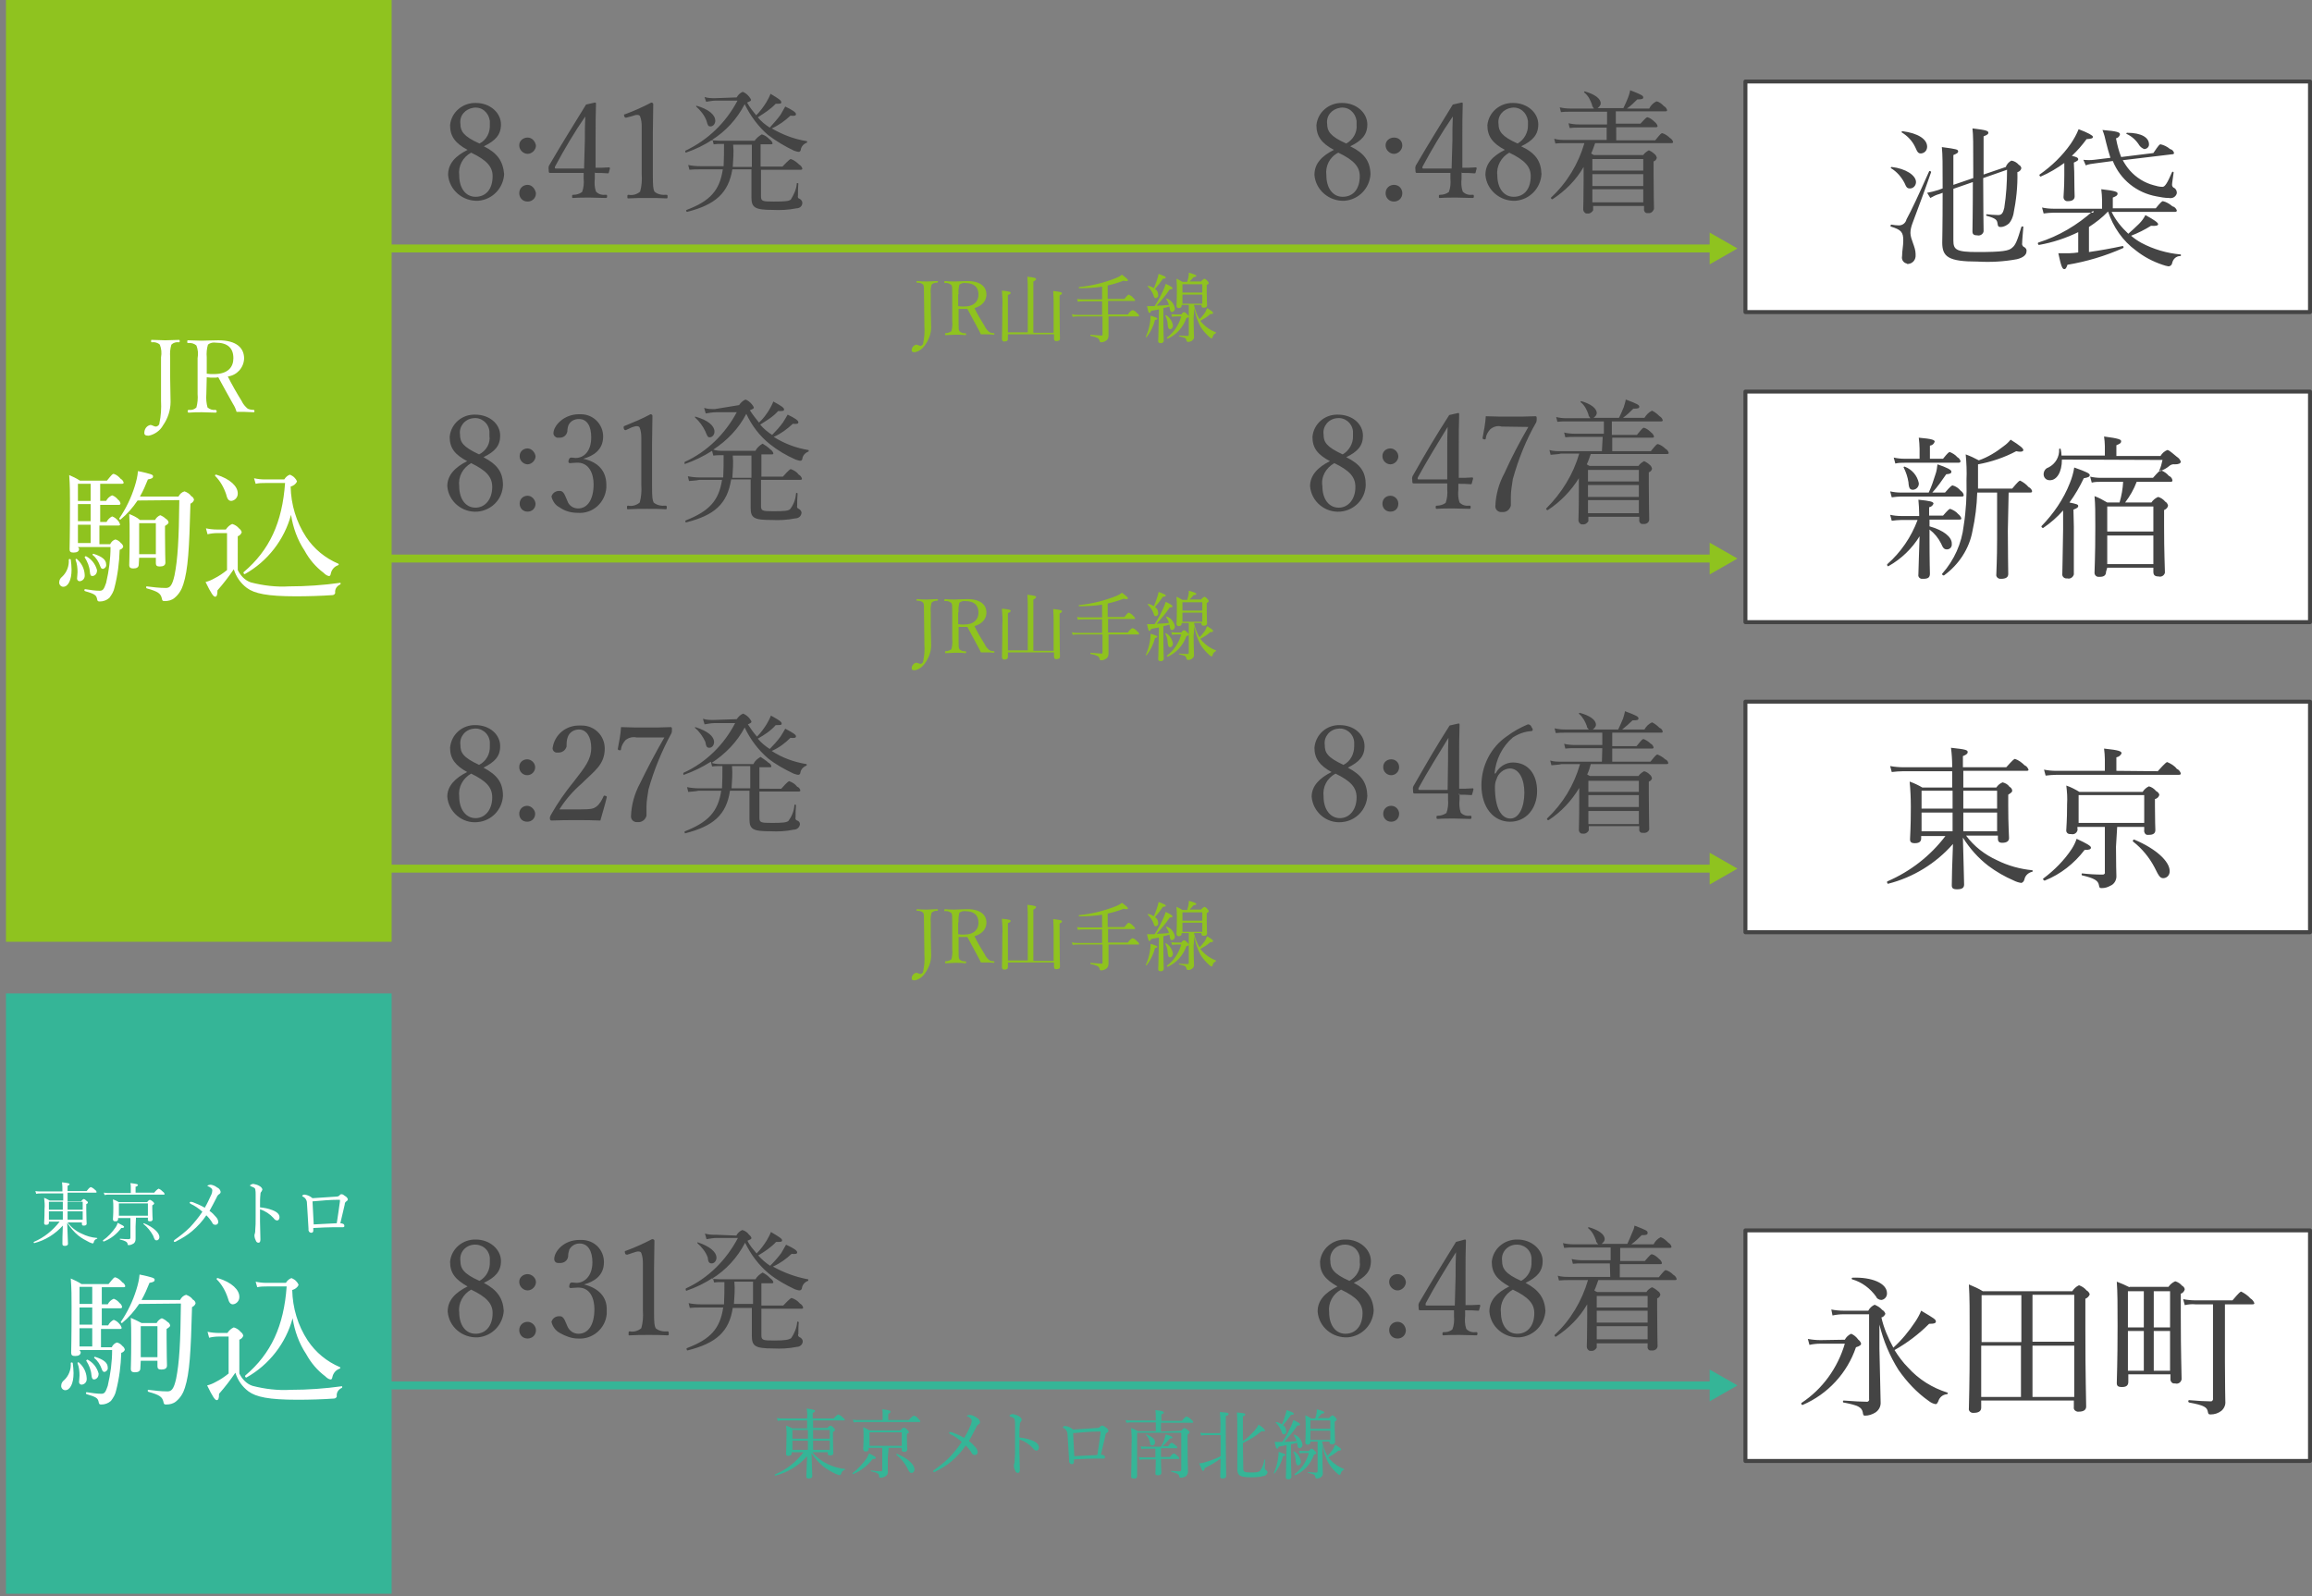
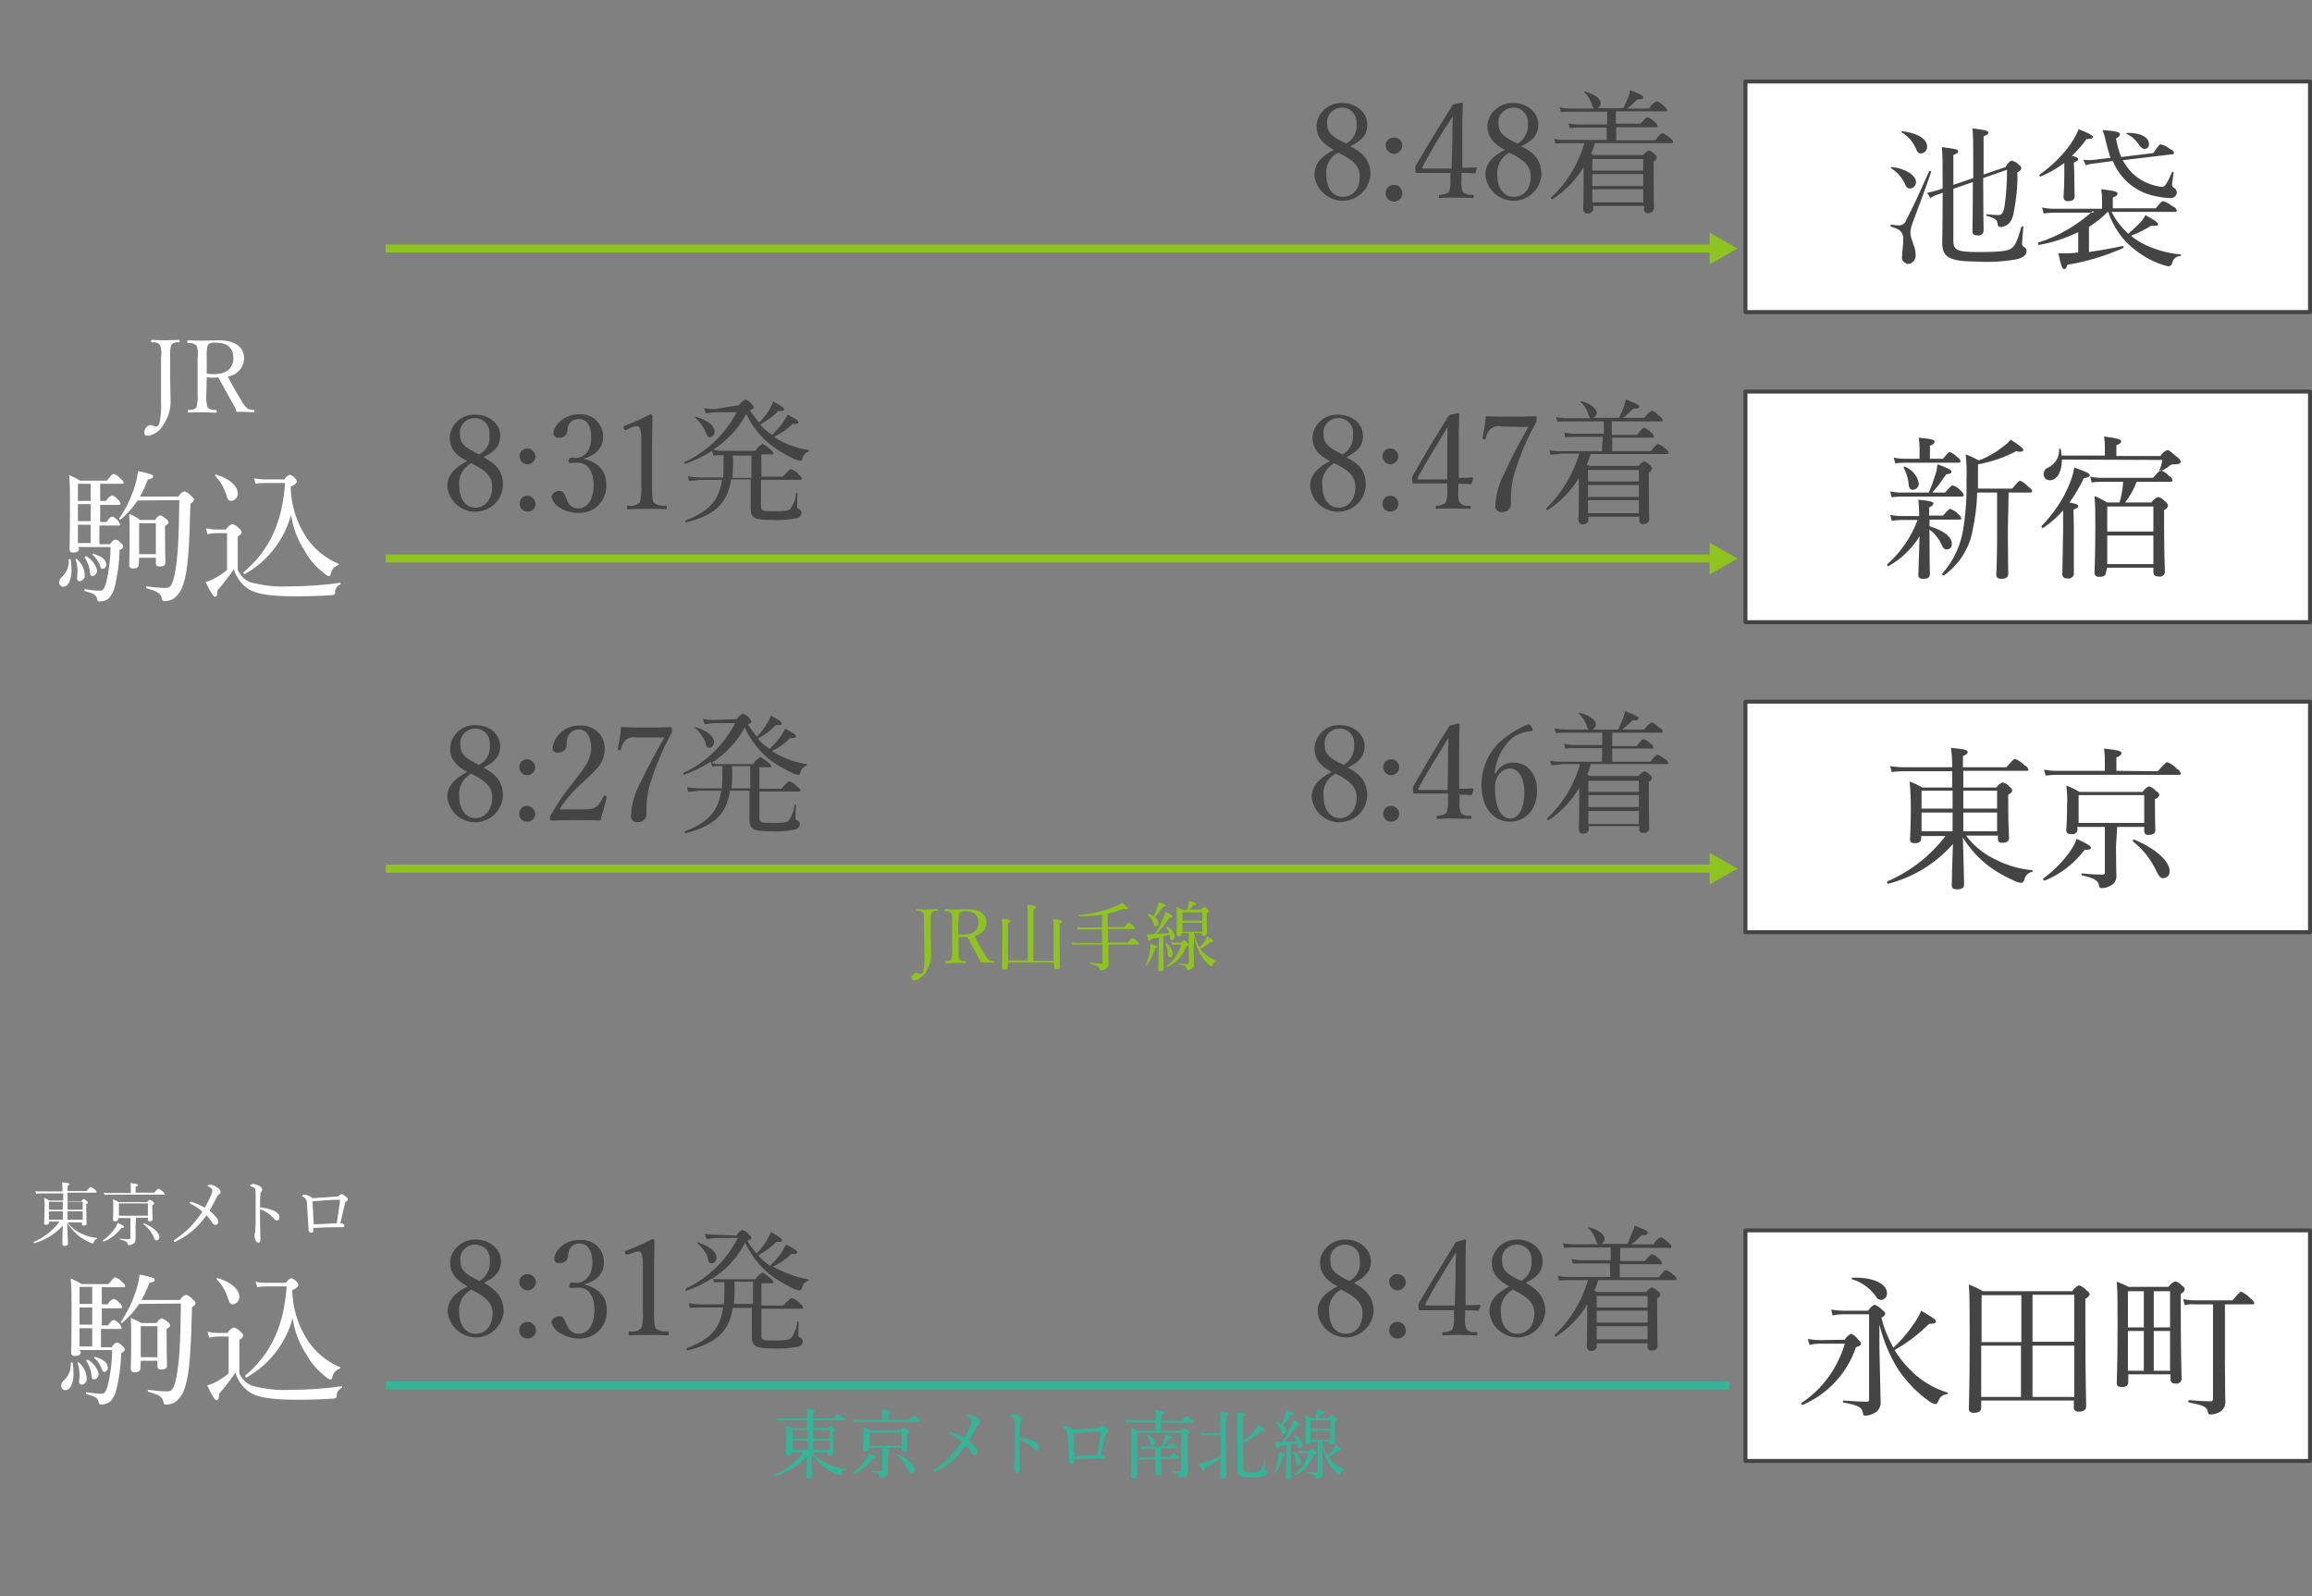
<svg xmlns="http://www.w3.org/2000/svg" version="1.1" id="access_img30_pc.svg" x="0px" y="0px" viewBox="0 0 581.5 401.5" style="enable-background:new 0 0 581.5 401.5;" xml:space="preserve">
  <rect x="0" y="0" width="581.5" height="401.5" fill="#808080" stroke="none" />
  <style type="text/css">
	.st0{fill-rule:evenodd;clip-rule:evenodd;fill:#35B597;}
	.st1{fill:#35B597;}
	.st2{fill-rule:evenodd;clip-rule:evenodd;fill:#444444;}
	.st3{fill:#FFFFFF;stroke:#444444;stroke-linejoin:round;}
	.st4{fill-rule:evenodd;clip-rule:evenodd;fill:#8FC31F;}
	.st5{fill:#8FC31F;}
	.st6{fill-rule:evenodd;clip-rule:evenodd;fill:#FFFFFF;}
</style>
-   <path id="三角形_1" class="st0" d="M437,348.5l-7,4v-8L437,348.5z" />
+   <path id="三角形_1" class="st0" d="M437,348.5l-7,4L437,348.5z" />
  <rect id="長方形_42" x="97" y="347.5" class="st1" width="338" height="2" />
  <path id="_8:48着" class="st2" d="M340.5,322.7c2.9-1.4,4.3-2.9,4.3-5.5c0-2.9-2.8-5.4-6.3-5.4c-3.3-0.1-6.2,2.3-6.5,5.6  c0,2.9,1.4,4.5,4.4,6.2c-3,1.5-5,3.4-5,6.3c0.3,3.9,3.7,6.7,7.6,6.5c3.6-0.3,6.3-3.2,6.5-6.7C345.4,326.6,343.9,324.5,340.5,322.7z   M339.4,322.2c-4.1-1.8-4.8-3.2-4.8-5c-0.3-2.1,1.2-3.9,3.3-4.1s3.9,1.2,4.1,3.3c0,0.3,0,0.7,0,1  C342.3,319.3,341.2,321.2,339.4,322.2L339.4,322.2z M337.3,324.4c4,1.9,5.4,3.6,5.4,5.9c0,3.2-1.7,5.2-4.3,5.2  c-2.5,0-4.1-2.2-4.1-5.4C334,327.8,335.2,325.5,337.3,324.4L337.3,324.4z M351.5,320.5c-1.1,0-2.1,0.8-2.1,1.9c0,0,0,0,0,0.1  c0,1.1,1,2.1,2.1,2.1s2.1-1,2.1-2.1C353.5,321.5,352.7,320.5,351.5,320.5C351.6,320.5,351.5,320.5,351.5,320.5L351.5,320.5z   M351.5,332.5c-1.1,0-2.1,0.8-2.1,2.1c0,1.1,0.8,2.1,2.1,2.1c1.1,0,2.1-0.8,2.1-2.1l0,0C353.5,333.5,352.7,332.5,351.5,332.5  L351.5,332.5L351.5,332.5z M368.7,329.6c1,0,2.1,0,3,0.1c0.1,0,0.3,0,0.3-0.1l0.3-1.1c0-0.1,0-0.1-0.1-0.3H372  c-1.2,0.1-2.3,0.1-3.4,0.1v-7.7c0-3,0-5.8,0.1-8.5c0-0.3-0.1-0.3-0.3-0.3l-2.2,0.6c-3.3,5.4-5.9,9.5-9.1,15  c-0.3,0.4-0.4,0.8-0.3,1.4c0,0.8,0.1,0.8,0.4,0.8c1,0,1.8,0,3,0h5.5v1.5c0.1,1.1,0,2.3-0.4,3.3c-0.7,0.6-1.4,0.7-2.2,0.7  c-0.3,0-0.3,0.1-0.3,0.4c0,0.4,0,0.4,0.3,0.4c1.2-0.1,2.9-0.1,4.1-0.1s2.9,0.1,4.1,0.1c0.1,0,0.3,0,0.3-0.4s-0.1-0.4-0.3-0.4  c-1,0.1-1.8-0.1-2.5-0.8c-0.4-1.1-0.4-2.2-0.3-3.3v-1.4L368.7,329.6L368.7,329.6z M365.9,328.4h-7c-0.4,0-0.4-0.1-0.3-0.6  c2.3-4.3,5-8.7,7.6-12.8c-0.1,2.2-0.1,3.6-0.1,6.1L365.9,328.4z M383.7,322.7c2.9-1.4,4.3-2.9,4.3-5.5c0-2.9-2.8-5.4-6.3-5.4  c-3.3-0.1-6.2,2.3-6.5,5.6c0,2.9,1.4,4.5,4.4,6.2c-3,1.5-5,3.4-5,6.3c0.3,3.9,3.7,6.7,7.6,6.5c3.6-0.3,6.3-3.2,6.5-6.7  C388.5,326.6,387.1,324.5,383.7,322.7L383.7,322.7z M382.6,322.2c-4.1-1.8-4.8-3.2-4.8-5c-0.3-2.1,1.2-3.9,3.3-4.1s3.9,1.2,4.1,3.3  c0,0.3,0,0.7,0,1C385.3,319.3,384.4,321.2,382.6,322.2L382.6,322.2z M380.5,324.4c4,1.9,5.4,3.6,5.4,5.9c0,3.2-1.7,5.2-4.3,5.2  c-2.5,0-4.1-2.2-4.1-5.4C377.2,327.8,378.5,325.5,380.5,324.4L380.5,324.4z M405,321.2h-10.3c-1,0-1.9,0-2.9-0.3l0.3,1.2  c0.8-0.1,1.8-0.1,2.6-0.1h4.7c-1.5,5.2-4.4,10.1-8.4,13.8c-0.1,0.1,0.1,0.6,0.4,0.4c3.2-2.1,5.9-4.8,7.8-8.1c0,1.1,0,2.1,0,3.4  c0,4.7-0.1,6.6-0.1,7.3c0,0.4,0.3,0.8,0.7,1c0.1,0,0.1,0,0.3,0c0.7,0.1,1.2-0.3,1.5-0.8c0-0.1,0-0.1,0-0.3v-0.8h12.8v0.8  c-0.1,0.6,0.3,1,0.7,1c0.1,0,0.1,0,0.3,0c0.7,0.1,1.4-0.3,1.5-1c0-0.1,0-0.1,0-0.3c0-0.8-0.1-3.4-0.1-8.8v-3c0.4-0.1,0.8-0.6,0.8-1  c-0.1-0.3-0.3-0.7-0.6-0.8c-0.4-0.4-1-0.8-1.5-1c-0.6,0.3-1.1,0.7-1.4,1.2h-12.4c-0.3-0.1-0.6-0.3-0.7-0.4c0.4-0.8,0.7-1.8,1-2.6  h19.3c0.3,0,0.4-0.1,0.4-0.3c-0.1-0.4-0.4-0.8-0.8-1c-0.6-0.6-1.2-1-1.9-1.2c-0.3,0-0.4,0.1-1.8,1.8h-9.8V318h10.2  c0.3,0,0.4-0.1,0.4-0.3c-0.1-0.4-0.4-0.8-0.7-1c-0.6-0.6-1.1-1-1.8-1.2c-0.3,0-0.4,0.1-1.8,1.7h-6.2v-3.3H420c0.3,0,0.4-0.1,0.4-0.3  c-0.1-0.4-0.4-0.8-0.8-1c-0.6-0.6-1.1-1.1-1.9-1.4c-0.8,0.4-1.4,1-1.8,1.8h-5.6c1-0.7,1.8-1.5,2.6-2.3c1.2,0,1.5-0.1,1.5-0.6  s-0.4-0.7-3.3-1.8c-0.1,0.7-0.3,1.2-0.6,1.8c-0.4,1-0.8,1.9-1.2,2.8h-6.5c0.4-0.3,0.8-0.7,0.8-1.2c0-1.2-1.5-2.3-4-3  c-0.1,0-0.3,0.1-0.1,0.3c1,0.8,1.5,1.9,1.9,3c0,0.4,0.3,0.7,0.6,1h-6.3c-0.8,0-1.8-0.1-2.6-0.3l0.3,1.2c0.8-0.1,1.5-0.1,2.3-0.1h9.4  v3.2h-7.2c-0.8,0-1.8-0.1-2.6-0.3l0.3,1.2c0.8-0.1,1.5-0.1,2.3-0.1h7L405,321.2L405,321.2z M401.6,329.7h12.8v3h-12.8V329.7z   M414.4,328.9h-12.8V326h12.8V328.9z M401.6,333.6h12.8v3.3h-12.8V333.6z" />
  <path id="_8:31発" class="st2" d="M121.7,322.7c2.9-1.4,4.3-2.9,4.3-5.5c0-2.9-2.8-5.4-6.3-5.4c-3.3-0.1-6.2,2.3-6.5,5.6  c0,2.9,1.4,4.5,4.4,6.2c-3,1.5-5,3.4-5,6.3c0.3,3.9,3.7,6.7,7.6,6.5c3.6-0.3,6.3-3.2,6.5-6.7C126.5,326.6,125.1,324.5,121.7,322.7z   M120.6,322.2c-4.1-1.8-4.8-3.2-4.8-5c-0.3-2.1,1.2-3.9,3.3-4.1s3.9,1.2,4.1,3.3c0,0.3,0,0.7,0,1  C123.3,319.3,122.4,321.2,120.6,322.2L120.6,322.2z M118.5,324.4c4,1.9,5.4,3.6,5.4,5.9c0,3.2-1.7,5.2-4.3,5.2  c-2.5,0-4.1-2.2-4.1-5.4C115.2,327.8,116.5,325.5,118.5,324.4L118.5,324.4z M132.7,320.5c-1.1,0-2.1,0.8-2.1,1.9c0,0,0,0,0,0.1  c0,1.1,1,2.1,2.1,2.1s2.1-1,2.1-2.1C134.8,321.5,133.8,320.5,132.7,320.5L132.7,320.5L132.7,320.5z M132.7,332.5  c-1.1,0-2.1,0.8-2.1,2.1c0,1.1,0.8,2.1,2.1,2.1c1.1,0,2.1-0.8,2.1-2.1l0,0C134.8,333.5,133.8,332.5,132.7,332.5L132.7,332.5  L132.7,332.5z M146.9,323.1c2.5-0.7,5-2.2,5-5.6c0-3.2-2.5-5.6-5.6-5.6c-0.1,0-0.4,0-0.6,0c-3.9,0-6.3,2.9-6.3,4.8c0,0.6,0.4,1,1,1  c0.1,0,0.1,0,0.3,0c1.1,0.1,2.1-0.6,2.2-1.7c0-0.6,0.1-1.1,0.3-1.7c0.6-1,1.5-1.5,2.6-1.5c2.2,0,3.2,2.1,3.2,4.7  c0,3.6-2.1,5.2-4,5.2c-0.4,0-0.8-0.1-1.1-0.1s-0.6,0.1-0.7,0.7c-0.1,0.6,0,0.7,0.4,0.7c0.3,0,1-0.1,1.4-0.1c3.6-0.3,4.5,3,4.5,5.4  c0,3.9-1.5,6.2-4,6.2c-1.2,0-2.3-0.7-2.8-1.9c-0.4-0.8-0.8-2.5-1.8-2.5c-1-0.1-1.9,0.4-2.2,1.4l0,0c0.3,1.2,1,2.2,2.1,2.8  c1.4,0.8,3,1.4,4.5,1.4c3.7,0.3,7-2.5,7.3-6.2c0-0.3,0-0.6,0-1C152.7,326.2,150.5,324,146.9,323.1L146.9,323.1L146.9,323.1z   M159.3,315.1c0.4-0.1,0.8-0.3,1.2-0.3s0.7,0.1,0.8,0.4c0.3,0.8,0.4,1.7,0.4,2.5v12c0.1,1.5,0,3-0.4,4.4c-0.8,0.7-1.9,1-2.9,0.8  c-0.3,0-0.3,0.1-0.3,0.6s0,0.4,0.3,0.4c1.5-0.1,3.2-0.1,4.8-0.1c1.4,0,3.2,0,4.7,0.1c0.3,0,0.3-0.1,0.3-0.4c0-0.4,0-0.6-0.3-0.6  c-1.1,0.1-2.2-0.1-3-0.8c-0.3-0.7-0.4-1.1-0.4-4.4v-10.3c0-2.8,0.1-4.7,0.1-7.3c0-0.3-0.3-0.4-0.6-0.4l0,0c-2.1,1.1-4.3,2.1-6.5,2.9  c-0.4,0.1-0.4,0.1-0.3,0.6c0.1,0.4,0.3,0.4,0.6,0.4L159.3,315.1z M180.1,310.6c-1,0-1.8,0-2.8-0.3l0.4,1.4c0.8-0.1,1.7-0.3,2.5-0.3  h5.4c-2.9,5.5-7.4,10.1-13.1,12.7c-0.1,0.1,0,0.6,0.1,0.6c2.3-0.8,4.7-1.9,6.7-3.3l0.3,1.2c0.7-0.1,1.2-0.1,1.9-0.1h0.7  c0,1.9,0,3.7-0.1,5.6h-5.9c-1,0-2.1-0.1-3-0.3l0.3,1.2c0.8-0.1,1.8-0.1,2.6-0.1h5.8c-0.8,5.4-3.3,8-9.1,10.2c-0.3,0.1,0,0.6,0.1,0.6  c7.2-1.8,10.5-4.7,11.4-10.7h4.8v2.6c0,2.9,0,3.9,0,4.4c0,2.6,0.8,3.2,5.4,3.2c1.9,0.1,4,0,5.9-0.4c0.8,0,1.5-0.6,1.5-1.4  c0-0.4-0.3-0.8-0.7-1c-0.4-0.1-0.6-0.6-0.4-0.8c0-0.8,0-2.1,0.1-3c0-0.1-0.4-0.3-0.4,0c-0.1,1.4-0.7,2.8-1.5,4  c-0.6,0.4-1.4,0.6-4.3,0.6c-2.9,0-3.2-0.1-3.2-1.4v-6.6h10.1c0.3,0,0.4-0.1,0.4-0.3c-0.1-0.4-0.4-0.8-0.8-1  c-0.6-0.7-1.2-1.1-2.1-1.4c-0.1,0-0.4,0.1-2.1,1.9h-5.5v-5.6h2.6c0.4,0,0.4-0.1,0.4-0.3c-0.1-0.4-0.4-0.7-0.8-1  c-0.6-0.6-1.1-1-1.9-1.4c-0.7,0.4-1.4,1-1.8,1.7h-8.9c-0.7,0-1.4-0.1-2.1-0.1c3.6-2.2,6.5-5.4,8.4-9.1c1.4,2.9,3.4,5.6,5.9,7.7  c2.1,1.7,4.3,2.9,6.6,4c0.4,0.1,0.8,0.3,1.2,0.3c0.3,0,0.6-0.3,0.6-0.6c0.1-0.8,0.7-1.5,1.5-1.8c0.1,0,0.1-0.1,0.1-0.3  c0,0,0-0.1-0.1-0.1c-3.2-0.6-6.1-1.7-8.8-3.2c1.8-0.8,3.3-1.9,4.7-3.2c1.1,0.1,1.4,0,1.4-0.4s-0.8-1-2.8-1.9  c-0.4,0.7-0.8,1.4-1.2,2.1c-0.8,1.1-1.8,2.2-2.8,3.2c-1.1-0.7-2.2-1.7-3-2.6c1.7-1,3.3-2.1,4.5-3.4c1.2,0,1.5,0,1.5-0.4  s-0.6-0.8-2.8-2.1c-0.3,0.8-0.7,1.5-1.1,2.2c-0.7,1.1-1.5,2.2-2.5,3.2c-0.8-1-1.7-1.9-2.3-3.2c0.7-0.3,1-0.4,1-0.7  c-0.1-0.3-0.3-0.6-0.6-0.8c-0.4-0.6-1-1-1.7-1.2c-0.7,0.3-1.2,0.8-1.5,1.4L180.1,310.6L180.1,310.6z M189.4,322.4v5.6h-4.8  c0.1-1.9,0.3-3.7,0.1-5.6H189.4z M179,317.8c0.7,0,1.2-0.7,1.2-1.4l0,0c0-1.5-1.7-2.9-4.7-3.9c-0.1,0-0.1,0-0.1,0.1v0.1  c1.1,1,2.1,2.2,2.6,3.6C178.1,317.5,178.4,317.8,179,317.8L179,317.8z" />
  <rect id="長方形_41" x="439" y="309.5" class="st3" width="142" height="58" />
  <path id="永田町" class="st2" d="M472.7,333.2c1,4.1,2.6,7.9,4.8,11.4c2.1,3,4.6,5.7,7.6,7.8c0.5,0.4,1.1,0.7,1.7,0.8  c0.3,0,0.4-0.1,0.7-0.7c0.3-1,1.1-1.7,2.2-1.8c0.2,0,0.3-0.4,0.1-0.4c-3.8-1.2-7.2-3.3-9.9-6.3c-1.3-1.3-2.4-2.8-3.4-4.4  c3.2-1.8,6.1-4,8.7-6.6c1.4,0,1.7-0.2,1.7-0.6c0-0.5-0.5-0.8-3.7-2.7c-0.4,1-0.9,1.9-1.5,2.8c-1.6,2.4-3.4,4.6-5.5,6.5  c-1.3-2.4-2.4-4.9-3-7.6c0.5-0.1,0.8-0.5,1-0.9c-0.1-0.4-0.4-0.8-0.8-1c-0.5-0.6-1.2-1-1.9-1.3c-0.7,0.3-1.3,0.9-1.6,1.5h-6.2  c-1,0-2.1-0.1-3.1-0.3l0.3,1.5c0.9-0.2,1.9-0.3,2.8-0.3h6.4v21.3c0.1,0.3-0.1,0.6-0.4,0.7c-0.1,0-0.2,0-0.3,0c-1,0-3-0.1-5.7-0.3  c-0.2,0-0.3,0.5,0,0.5c3.7,0.7,4.5,1.2,4.8,2.4c0.1,0.8,0.2,0.9,0.6,0.9c0.9,0,1.8-0.3,2.6-0.8c0.9-0.6,1.4-1.6,1.3-2.7  c0-1.8-0.2-7.3-0.3-13.3L472.7,333.2z M473.2,327c0.8-0.1,1.4-0.8,1.4-1.6v-0.1c0-2.5-3.8-4.1-8.7-3.9c-0.2,0-0.2,0.3-0.1,0.4  c2.5,0.7,4.6,2.3,6.1,4.4C472,326.6,472.6,327,473.2,327z M457.9,337.1c-1.1,0-2.1-0.1-3.2-0.3l0.4,1.5c0.9-0.2,1.8-0.3,2.7-0.3h6.2  c-1.8,6.1-5.6,11.4-10.9,14.9c-0.2,0.2,0.1,0.6,0.3,0.5c6.3-2.7,11.2-8,13.4-14.5c1-0.3,1.3-0.6,1.3-0.9c-0.1-0.4-0.4-0.8-0.7-1  c-0.5-0.7-1.1-1.2-1.8-1.5c-0.7,0.3-1.3,0.9-1.6,1.5L457.9,337.1L457.9,337.1z M498.3,352.3h23.3v1.7c-0.1,0.6,0.4,1,0.9,1.1  c0.1,0,0.2,0,0.3,0c1.2,0,1.9-0.4,1.9-1.3c0-1.7-0.2-7-0.2-19.4v-7.7c0.5-0.2,0.9-0.6,1.1-1.1c-0.1-0.4-0.4-0.8-0.8-1  c-0.5-0.6-1.1-1-1.9-1.3c-0.7,0.3-1.3,0.9-1.7,1.5h-22.5c-1.1-0.7-2.3-1.2-3.5-1.7c0.2,3.1,0.2,6.5,0.2,13.6  c0,12.8-0.2,15.6-0.2,17.6c-0.1,0.5,0.3,1,0.9,1.1c0.1,0,0.2,0,0.3,0c1.2,0,1.9-0.4,1.9-1.3L498.3,352.3L498.3,352.3z M498.3,351.4  v-12.9h10v12.9H498.3z M521.7,351.4h-10.5v-12.9h10.5V351.4z M521.7,337.5h-10.5v-11.8h10.5V337.5z M508.4,325.8v11.8h-10v-11.8  H508.4z M535.6,323.8c-1-0.5-2.1-1-3.2-1.4c0.2,2.8,0.2,5.6,0.2,11.2c0,9.8-0.2,12.7-0.2,14.3c0,0.7,0.3,1,1.3,1  c1.1,0,1.6-0.4,1.6-1.3v-1.9h10.6v1.3c0,0.5,0.4,1,0.9,1c0.1,0,0.2,0,0.3,0c0.7,0.2,1.4-0.2,1.6-1c0-0.1,0-0.2,0-0.3  c0-1.4-0.2-6.1-0.2-15.6v-5.7c0.5-0.1,0.9-0.6,1-1.1c-0.1-0.4-0.3-0.7-0.7-0.9c-0.4-0.5-1-0.9-1.7-1.1c-0.7,0.3-1.3,0.8-1.7,1.4  h-9.8L535.6,323.8L535.6,323.8z M541.7,344.8v-10h4.1v10H541.7z M535.2,344.8v-10h4v10H535.2L535.2,344.8z M545.8,324.8v9.1h-4.1  v-9.1H545.8z M535.2,333.9v-9.1h4v9.1H535.2L535.2,333.9z M552.2,327.1c-1,0-2.1-0.1-3.1-0.3l0.4,1.5c0.9-0.2,1.8-0.3,2.7-0.2h4.4  v23.6c0.1,0.3-0.1,0.7-0.4,0.8c-0.1,0-0.2,0-0.3,0c-1.3,0-2.9-0.1-5.3-0.3c-0.3,0-0.3,0.5,0,0.6c3.8,0.7,4.5,1.2,4.7,2.3  c0.1,0.6,0.2,0.7,0.7,0.7c1,0,1.9-0.3,2.7-0.9c0.7-0.6,1.1-1.5,1-2.4c0-1.5-0.1-3.5-0.1-9.9v-14.5h6.9c0.4,0,0.5-0.1,0.5-0.3  c-0.2-0.5-0.5-0.9-1-1.2c-0.6-0.7-1.5-1.3-2.3-1.7c-0.2,0-0.5,0.2-2.2,2.2L552.2,327.1L552.2,327.1z" />
  <path id="三角形_1-2" class="st4" d="M437,218.5l-7,4v-8L437,218.5z" />
  <rect id="長方形_42-2" x="97" y="217.5" class="st5" width="338" height="2" />
  <path id="_8:46着" class="st2" d="M339,193.1c2.8-1.4,4.2-2.8,4.2-5.4c0-3-2.7-5.3-6.2-5.3c-3.3-0.1-6.1,2.3-6.4,5.7  c0,2.8,1.4,4.5,4.3,6.1c-3,1.5-5,3.5-5,6.2c0.3,3.8,3.7,6.8,7.6,6.4c3.5-0.3,6.2-3.1,6.4-6.6C343.8,196.8,342.4,194.9,339,193.1z   M337.9,192.4c-4.1-1.9-4.7-3.1-4.7-5c-0.3-2,1.2-3.9,3.3-4.1c2-0.3,3.9,1.2,4.1,3.3c0,0.4,0,0.7,0,1.1  C340.6,189.6,339.7,191.5,337.9,192.4L337.9,192.4z M335.9,194.6c3.9,1.9,5.3,3.5,5.3,6c0,3.1-1.8,5.2-4.2,5.2s-4.1-2.2-4.1-5.4  C332.6,198,333.7,195.8,335.9,194.6L335.9,194.6z M349.9,191c-1.1,0-2,0.8-2,1.9c0,0,0,0,0,0.1c0,1.1,0.9,2,2,2s2-0.9,2-2  S351.1,191,349.9,191L349.9,191L349.9,191z M349.9,202.7c-1.1,0-2,0.8-2,2c0,1.1,0.8,2,2,2c1.1,0,2-0.8,2-2l0,0  C351.9,203.7,351.1,202.7,349.9,202.7L349.9,202.7L349.9,202.7z M366.9,199.9c0.9,0,2,0,3.1,0.1c0.1,0,0.3,0,0.3-0.3l0.3-1.1  c0-0.1,0-0.1-0.1-0.3h-0.1c-1.2,0.1-2.3,0.1-3.4,0.1v-7.7c0-3.1,0-5.7,0.1-8.4c0-0.3-0.1-0.3-0.3-0.3l-2.2,0.5  c-3.4,5.3-5.8,9.5-8.9,14.9c-0.3,0.4-0.4,0.8-0.3,1.4c0,0.8,0.1,0.8,0.4,0.8c0.9,0,1.8,0,3,0h5.4v1.5c0.1,1.1,0,2.3-0.4,3.4  c-0.7,0.5-1.5,0.7-2.2,0.7c-0.3,0-0.3,0.1-0.3,0.4s0,0.4,0.3,0.4c1.2-0.1,2.8-0.1,4.1-0.1s2.8,0.1,4.1,0.1c0.1,0,0.3,0,0.3-0.4  s-0.1-0.4-0.3-0.4c-0.9,0.1-1.8-0.1-2.4-0.8c-0.4-1.1-0.4-2.2-0.3-3.3v-1.4h-0.2V199.9z M364.1,198.7h-7c-0.4,0-0.4-0.1-0.3-0.5  c2.3-4.2,5-8.5,7.5-12.6c-0.1,2.2-0.1,3.5-0.1,6.1L364.1,198.7z M375.9,194.6c0.3-3.5,1.9-6.8,4.6-9.1c1.4-0.9,3-1.5,4.7-1.6  c0.1,0,0.3-0.1,0.3-0.3l0,0c0-0.3-0.1-0.4-0.3-0.7c-0.1-0.4-0.5-0.7-0.9-0.7c-1.9,0.8-3.7,1.8-5.3,3c-4.1,2.8-6.4,7.5-6.4,12.3  c0,5.7,3.1,9.2,7.2,9.2s6.8-3.4,6.8-7.7c0-4.2-2.2-7.2-6.1-7.2c-1.8,0-3.5,1.1-4.3,2.7L375.9,194.6z M379.7,193.3  c2.4,0,3.7,2.7,3.7,6.1c0,3.7-1.4,6.5-3.5,6.5c-2.3,0-3.9-2.6-3.9-7.9c0-0.7,0.1-1.4,0.4-2C376.8,194.5,378.2,193.4,379.7,193.3  L379.7,193.3z M402.9,191.6h-10.2c-0.9,0-1.9,0-2.8-0.3l0.3,1.2c0.8-0.1,1.8-0.1,2.6-0.3h4.6c-1.5,5.3-4.3,9.9-8.3,13.7  c-0.1,0.1,0.1,0.5,0.4,0.4c3.1-2,5.8-4.9,7.7-8.1c0,1.1,0,2,0,3.4c0,4.7-0.1,6.5-0.1,7.2c0,0.4,0.3,0.8,0.7,0.9c0.1,0,0.1,0,0.3,0  c0.7,0.1,1.2-0.3,1.5-0.8c0-0.1,0-0.1,0-0.3v-0.8h12.7v0.8c-0.1,0.5,0.3,0.9,0.7,0.9c0.1,0,0.1,0,0.3,0c0.7,0.1,1.4-0.3,1.5-0.9  c0-0.1,0-0.1,0-0.3c0-0.8-0.1-3.4-0.1-8.7v-3c0.4-0.1,0.8-0.5,0.8-0.9c-0.1-0.3-0.3-0.7-0.5-0.8c-0.4-0.4-0.9-0.8-1.5-0.9  c-0.5,0.3-1.1,0.7-1.4,1.2h-12.2c-0.3-0.1-0.5-0.3-0.7-0.4c0.4-0.8,0.7-1.8,0.9-2.6h19.1c0.3,0,0.4-0.1,0.4-0.3  c-0.1-0.4-0.4-0.8-0.8-0.9c-0.5-0.5-1.2-0.9-1.9-1.2c-0.3,0-0.4,0.1-1.8,1.8h-9.6v-3.3h10c0.3,0,0.4-0.1,0.4-0.3  c-0.1-0.4-0.4-0.8-0.7-0.9c-0.5-0.5-1.1-0.9-1.8-1.2c-0.3,0-0.4,0.1-1.8,1.8h-6.1v-3.4h12.3c0.3,0,0.4-0.1,0.4-0.3  c-0.1-0.4-0.4-0.8-0.8-0.9c-0.5-0.5-1.2-1.1-1.9-1.4c-0.8,0.4-1.4,0.9-1.9,1.8H408c0.9-0.7,1.8-1.5,2.6-2.3c1.2,0,1.5-0.1,1.5-0.5  s-0.4-0.7-3.4-1.8c-0.1,0.7-0.3,1.2-0.5,1.9c-0.4,0.9-0.8,1.9-1.2,2.7h-6.4c0.4-0.3,0.8-0.7,0.8-1.2c0-1.2-1.5-2.3-4.1-3  c-0.1,0-0.3,0.3-0.1,0.3c0.9,0.8,1.5,1.9,1.9,3c0,0.4,0.3,0.7,0.5,0.9h-6c-0.9,0-1.8-0.1-2.6-0.3l0.3,1.2c0.8-0.1,1.5-0.1,2.3-0.1  h9.4v3.1h-7c-0.8,0-1.8-0.1-2.6-0.3l0.3,1.2c0.8-0.1,1.5-0.1,2.3-0.1h7L402.9,191.6L402.9,191.6z M399.5,200h12.7v3h-12.7V200z   M412.1,199.2h-12.6v-2.8h12.7v2.8H412.1z M399.5,204h12.7v3.3h-12.7V204z" />
  <path id="_8:27発" class="st2" d="M121.6,193.1c2.8-1.4,4.2-2.8,4.2-5.4c0-3-2.7-5.3-6.2-5.3c-3.3-0.1-6.1,2.3-6.4,5.7  c0,2.8,1.4,4.5,4.3,6.1c-3,1.5-5,3.5-5,6.2c0.3,3.8,3.7,6.8,7.6,6.4c3.5-0.3,6.2-3.1,6.4-6.6C126.5,196.8,125,194.9,121.6,193.1z   M120.5,192.4c-4.1-1.9-4.7-3.1-4.7-5c-0.3-2,1.2-3.9,3.3-4.1c2-0.3,3.9,1.2,4.1,3.3c0,0.4,0,0.7,0,1.1  C123.3,189.6,122.3,191.5,120.5,192.4L120.5,192.4z M118.5,194.6c3.9,1.9,5.3,3.5,5.3,6c0,3.1-1.8,5.2-4.2,5.2  c-2.4,0-4.1-2.2-4.1-5.4C115.2,198,116.4,195.8,118.5,194.6L118.5,194.6z M132.6,191c-1.1,0-2,0.8-2,1.9c0,0,0,0,0,0.1  c0,1.1,0.9,2,2,2s2-0.9,2-2S133.6,191,132.6,191L132.6,191L132.6,191z M132.6,202.7c-1.1,0-2,0.8-2,2s0.8,2,2,2c1.1,0,2-0.8,2-2l0,0  C134.6,203.7,133.6,202.7,132.6,202.7L132.6,202.7L132.6,202.7z M140.7,203.6c1.5-2.4,3.4-4.6,5.6-6.5c3.1-3.1,5.8-4.7,5.8-8.8  c0-3.3-2.6-5.8-5.8-5.8c-0.3,0-0.4,0-0.7,0c-3.3,0-6.1,2.3-6.6,5.6c-0.1,0.5,0.3,1.1,0.9,1.2c0.1,0,0.3,0,0.3,0  c1.1,0.1,2-0.5,2.3-1.5c0-0.8,0-1.6,0.3-2.4c0.4-1.2,1.6-1.9,2.8-1.9c2,0,3.1,2,3.1,4.6c0,3-1.6,4.9-4.3,8.4  c-2.2,2.7-4.1,5.4-5.8,8.4c-0.1,0.3-0.3,0.5-0.3,0.8c0,0.5,0.1,0.7,0.4,0.7c2.2-0.1,4.1-0.1,6.2-0.1s4.1,0,6.1,0.1  c0.5-1.8,1.2-4.1,1.6-5.8c0-0.3,0-0.3-0.3-0.4c-0.3-0.1-0.4-0.1-0.5,0.1c-0.4,0.9-0.9,1.9-1.8,2.6c-0.7,0.5-1.2,0.7-4.1,0.7h-5.3  l0,0L140.7,203.6L140.7,203.6z M167.1,185.5c-2.2,3.8-4.2,7.6-6.1,11.5c-1.4,2.6-2.2,5.4-2.3,8.4c0,0.8,0.7,1.4,1.4,1.4  c0.1,0,0.1,0,0.3,0c0.9,0.1,1.9-0.5,2.2-1.6c0-0.8,0-1.4,0-2.3c0-1.5,0.3-2.8,0.5-4.3c1.4-5,3.4-9.8,5.8-14.2  c0.1-0.3,0.1-0.5,0.1-0.8c0-0.5,0-0.7-0.3-0.7c-2,0.1-4.1,0.1-6.1,0.1s-4.2,0-6.4-0.1c-0.1,1.8-0.5,3.8-0.8,5.4c0,0.3,0,0.3,0.3,0.4  c0.4,0.1,0.5,0,0.5-0.3c0.1-0.8,0.5-1.5,1.1-2.2c0.8-0.7,1.9-0.9,2.8-0.7L167.1,185.5L167.1,185.5z M179.5,181.1  c-0.9,0-1.8,0-2.7-0.3l0.4,1.4c0.8-0.1,1.6-0.3,2.4-0.3h5.3c-2.8,5.4-7.3,9.9-13,12.5c-0.1,0.1,0,0.7,0.1,0.5  c2.3-0.8,4.6-1.9,6.8-3.3l0.3,1.2c0.7-0.1,1.2-0.1,1.9-0.1h0.7c0,1.9,0,3.8-0.1,5.6h-5.8c-0.9,0-2-0.1-3-0.3l0.3,1.2  c0.8-0.1,1.8-0.1,2.6-0.3h5.7c-0.8,5.3-3.3,7.9-9.1,10.2c-0.3,0.1,0,0.7,0.1,0.5c7-1.8,10.3-4.6,11.2-10.7h4.9v2.6  c0,2.8,0,3.9,0,4.5c0,2.6,0.8,3.1,5.3,3.1c1.9,0.1,3.9,0,5.8-0.4c0.8,0,1.5-0.5,1.6-1.4c0-0.4-0.3-0.8-0.7-0.9  c-0.4-0.1-0.5-0.5-0.4-0.8c0-0.8,0-2,0.1-3c0-0.3-0.4-0.3-0.4,0c-0.1,1.5-0.7,2.8-1.5,3.9c-0.5,0.4-1.4,0.5-4.2,0.5  s-3.1-0.1-3.1-1.4v-6.5h9.9c0.3,0,0.4-0.1,0.4-0.3c-0.1-0.4-0.4-0.8-0.8-0.9c-0.5-0.7-1.2-1.1-2-1.4c-0.1,0-0.4,0.1-2,1.9H191V193  h2.6c0.4,0,0.4-0.1,0.4-0.3c-0.1-0.4-0.4-0.7-0.8-0.9c-0.5-0.5-1.2-0.9-1.9-1.4c-0.7,0.4-1.4,0.9-1.8,1.8H181c-0.7,0-1.4-0.1-2-0.3  c3.5-2.3,6.4-5.3,8.3-8.9c1.4,3,3.4,5.6,5.8,7.7c2,1.6,4.2,2.8,6.5,3.9c0.4,0.1,0.8,0.3,1.2,0.3c0.3,0,0.5-0.3,0.5-0.5  c0.1-0.8,0.7-1.5,1.5-1.8c0.1,0,0.1-0.1,0.1-0.3c0,0,0-0.1-0.1-0.1c-3.1-0.5-6.1-1.6-8.7-3.3c1.8-0.8,3.3-1.9,4.7-3.3  c1.1,0.1,1.4,0,1.4-0.4s-0.8-0.9-2.7-1.9c-0.4,0.7-0.8,1.4-1.2,2c-0.8,1.1-1.8,2.2-2.7,3.1c-1.1-0.7-2.2-1.6-3-2.6  c1.6-0.9,3.3-2,4.5-3.4c1.2,0,1.5,0,1.5-0.4s-0.5-0.8-2.7-2c-0.3,0.8-0.7,1.5-1.1,2.2c-0.7,1.1-1.5,2.2-2.4,3.1  c-0.8-0.9-1.6-2-2.3-3.1c0.7-0.3,0.9-0.4,0.9-0.7c-0.1-0.3-0.3-0.5-0.5-0.8c-0.4-0.5-0.9-0.9-1.6-1.2c-0.7,0.3-1.2,0.8-1.6,1.4  L179.5,181.1L179.5,181.1z M188.7,192.7v5.6H184c0.1-1.9,0.3-3.7,0.1-5.6H188.7z M178.4,188.1c0.7,0,1.2-0.7,1.2-1.4l0,0  c0-1.5-1.6-2.8-4.7-3.8c-0.1,0-0.1,0-0.1,0.1v0.1c1.1,0.9,2,2.2,2.6,3.5C177.6,187.8,177.8,188.1,178.4,188.1L178.4,188.1z" />
  <rect id="長方形_41-2" x="439" y="176.5" class="st3" width="142" height="58" />
  <path id="東京" class="st2" d="M493.8,198v-4.1h15.9c0.4,0,0.5-0.1,0.5-0.3c-0.2-0.5-0.5-0.9-1-1.1c-0.7-0.7-1.5-1.3-2.4-1.6  c-0.2,0-0.5,0.2-2.2,2.1h-10.9v-2.8c1-0.4,1.2-0.7,1.2-1c0-0.5-0.3-0.7-4.2-1.1c0.2,1.5,0.3,3.1,0.3,4.6v0.3h-12.3  c-1.1,0-2.2-0.1-3.3-0.3l0.4,1.5c0.9-0.1,1.9-0.2,2.9-0.2H491v4.1h-7.5c-1-0.6-2.1-1.1-3.2-1.5c0.2,2.1,0.3,4.2,0.3,6.4  c0,5.6-0.2,7.1-0.2,8.1c0,0.7,0.3,1,1.2,1c1.1,0,1.6-0.4,1.6-1.2v-0.6h6.1c-3.8,5-8.8,8.9-14.6,11.4c-0.2,0.1,0,0.7,0.2,0.6  c6.3-1.6,12-5.1,16.3-10c-0.2,4.4-0.3,9.3-0.3,10.4c0,0.7,0.3,1,1.3,1c1.2,0,1.8-0.3,1.8-1.2c0-1.2-0.2-7.2-0.3-11.8  c1.7,2.7,3.8,5.1,6.4,7.1c2,1.5,4.1,2.7,6.4,3.7c0.6,0.3,1.2,0.5,1.9,0.6c0.4-0.1,0.7-0.5,0.8-1c0.2-0.9,1-1.6,1.9-1.8  c0.2,0,0.2-0.4,0-0.4c-3-0.3-6-1.1-8.8-2.5c-3.1-1.4-5.8-3.5-7.8-6.2h8v0.7c0,0.8,0.3,1.1,1.1,1.1c1.1,0,1.7-0.4,1.7-1.2  c0-0.7-0.2-3.1-0.2-8v-2.9c0.8-0.5,1-0.7,1-1c0-0.4-0.3-0.8-0.7-1c-0.4-0.6-1-0.9-1.7-1.1c-0.6,0.2-1.2,0.7-1.6,1.3h-8.3L493.8,198  L493.8,198z M493.8,204.4h8.5v4.7h-8.5V204.4z M491.1,204.4v4.7h-7.8v-4.7H491.1z M493.8,198.9h8.5v4.5h-8.5V198.9z M491.1,198.9  v4.5h-7.8v-4.5H491.1z M532.5,208h6.8v0.8c-0.1,0.5,0.2,1.1,0.7,1.2c0.2,0,0.3,0,0.5,0c1.1,0,1.6-0.4,1.6-1.2c0-0.5-0.1-2.3-0.1-6  V201c0.5-0.1,1-0.5,1.1-1.1c-0.1-0.4-0.4-0.7-0.8-0.9c-0.5-0.6-1.1-1-1.8-1.2c-0.7,0.3-1.2,0.8-1.6,1.4H523c-1-0.6-2.1-1.2-3.3-1.6  c0.2,1.6,0.3,3.1,0.2,4.7c0,4.4-0.2,5.7-0.2,6.4c-0.1,0.6,0.3,1.1,0.9,1.1c0.1,0,0.2,0,0.3,0c0.7,0.2,1.4-0.2,1.6-0.9  c0-0.1,0.1-0.3,0-0.4V208h6.9v11.4c0.1,0.3-0.1,0.5-0.4,0.6c-0.1,0-0.1,0-0.2,0c-1.7,0-3.4-0.1-5.1-0.3c-0.2,0-0.2,0.5,0,0.5  c3,0.7,4,1.3,4.2,2.4c0.1,0.7,0.2,0.8,0.7,0.8c0.8,0,1.5-0.2,2.2-0.6c1-0.4,1.6-1.5,1.5-2.6c0-0.9-0.1-2.4-0.1-7.2L532.5,208  L532.5,208z M539.3,207h-16.5v-7h16.5V207z M532.3,193.9v-3.4c0.6-0.1,1.1-0.5,1.3-1c0-0.5-0.5-0.8-4.4-1.2c0.1,0.9,0.2,1.8,0.2,2.7  v2.9h-12.2c-1.1,0-2.1-0.1-3.1-0.3l0.4,1.5c0.9-0.1,1.8-0.2,2.8-0.2H548c0.4,0,0.5-0.1,0.5-0.4c-0.2-0.5-0.5-0.9-1-1.1  c-0.6-0.8-1.5-1.3-2.4-1.7c-0.2,0-0.5,0.2-2.4,2.3L532.3,193.9L532.3,193.9z M544.2,220.9c0.9-0.1,1.5-0.8,1.5-1.7v-0.1  c0-2.4-3.4-5.6-8.9-7.9c-0.2-0.1-0.5,0.3-0.3,0.5c2.2,1.7,4.1,4,5.4,6.5C543.1,220.7,543.4,220.9,544.2,220.9L544.2,220.9z   M514.3,221.5c4-1.6,7.4-4.3,10-7.7c1.3,0,1.6-0.2,1.6-0.6s-1-1-3.6-2.2c-0.3,0.9-0.7,1.7-1.2,2.5c-1.9,2.9-4.4,5.4-7.2,7.5  C513.7,221.1,514.1,221.6,514.3,221.5L514.3,221.5z" />
  <path id="三角形_1-3" class="st4" d="M437,140.5l-7,4v-8L437,140.5z" />
  <rect id="長方形_42-3" x="97" y="139.5" class="st5" width="338" height="2" />
  <path id="_8:47着" class="st2" d="M338.6,115c2.9-1.4,4.2-2.9,4.2-5.4c0-3-2.7-5.3-6.3-5.3c-3.3-0.1-6.1,2.3-6.4,5.6  c0,2.9,1.4,4.5,4.4,6.1c-3,1.5-5,3.5-5,6.3c0.3,3.8,3.7,6.7,7.6,6.4c3.5-0.3,6.3-3.1,6.4-6.7C343.5,118.7,342.2,116.8,338.6,115z   M337.7,114.3c-4.1-1.9-4.8-3.1-4.8-5c-0.3-2,1.2-3.9,3.3-4.1c2-0.3,3.9,1.2,4.1,3.3c0,0.3,0,0.7,0,1.1  C340.4,111.5,339.3,113.4,337.7,114.3L337.7,114.3z M335.6,116.5c3.9,1.9,5.3,3.5,5.3,6c0,3.1-1.8,5.2-4.2,5.2  c-2.5,0-4.1-2.2-4.1-5.4C332.2,119.9,333.5,117.7,335.6,116.5L335.6,116.5z M349.7,112.8c-1.1,0-2,0.8-2,1.9c0,0,0,0,0,0.1  c0,1.1,1,2,2,2c1.1,0,2-1,2-2S350.8,112.8,349.7,112.8L349.7,112.8L349.7,112.8z M349.7,124.7c-1.1,0-2,0.8-2,2c0,1.1,0.8,2,2,2  s2-0.8,2-2l0,0C351.7,125.6,350.8,124.7,349.7,124.7L349.7,124.7L349.7,124.7z M366.8,121.7c1,0,2,0,3.1,0.1c0.1,0,0.3,0,0.3-0.3  l0.3-1.1c0-0.1,0-0.1-0.1-0.3h-0.1c-1.2,0.1-2.3,0.1-3.4,0.1v-7.6c0-3.1,0-5.7,0.1-8.4c0-0.3-0.1-0.3-0.3-0.3l-2.2,0.5  c-3.4,5.3-5.9,9.5-9,15c-0.3,0.4-0.4,0.8-0.3,1.4c0,0.8,0.1,0.8,0.4,0.8c1,0,1.8,0,3,0h5.4v1.5c0.1,1.1,0,2.3-0.4,3.4  c-0.7,0.5-1.5,0.7-2.2,0.7c-0.3,0-0.3,0.1-0.3,0.4s0,0.4,0.3,0.4c1.2-0.1,2.9-0.1,4.1-0.1s2.9,0.1,4.1,0.1c0.1,0,0.3,0,0.3-0.4  s-0.1-0.4-0.3-0.4c-1,0.1-1.8-0.1-2.5-0.8c-0.4-1.1-0.4-2.2-0.3-3.3v-1.5l0,0V121.7z M364,120.6h-7.1c-0.4,0-0.4-0.1-0.3-0.5  c2.3-4.2,5-8.6,7.5-12.7c-0.1,2.2-0.1,3.5-0.1,6V120.6z M384.4,107.4c-2.2,3.8-4.2,7.6-6,11.6c-1.4,2.6-2.2,5.4-2.3,8.4  c0,0.8,0.7,1.4,1.4,1.4c0.1,0,0.1,0,0.3,0c1,0.1,1.9-0.5,2.2-1.6c0-0.8,0-1.4,0-2.3c0-1.5,0.3-2.9,0.5-4.4c1.4-5,3.3-9.8,5.9-14.3  c0.1-0.3,0.1-0.5,0.1-0.8c0-0.5,0-0.7-0.3-0.7c-2,0.1-4.1,0.1-6.1,0.1s-4.2,0-6.4-0.1c-0.1,1.8-0.5,3.8-0.8,5.4c0,0.3,0,0.3,0.3,0.4  c0.4,0.1,0.5,0,0.5-0.3c0.1-0.8,0.5-1.5,1.1-2.2c0.8-0.7,1.9-1,2.9-0.7L384.4,107.4L384.4,107.4z M402.9,113.5h-10.3  c-1,0-1.9,0-2.9-0.3l0.3,1.2c0.8-0.1,1.8-0.1,2.6-0.3h4.6c-1.5,5.2-4.4,9.9-8.3,13.8c-0.1,0.1,0.1,0.5,0.4,0.4c3.1-2,5.9-4.9,7.8-8  c0,1.1,0,2,0,3.4c0,4.8-0.1,6.5-0.1,7.2c0,0.4,0.3,0.8,0.7,1c0.1,0,0.1,0,0.3,0c0.7,0.1,1.2-0.3,1.5-0.8c0-0.1,0-0.1,0-0.3V130h12.8  v0.8c-0.1,0.5,0.3,1,0.7,1c0.1,0,0.1,0,0.3,0c0.7,0.1,1.4-0.3,1.5-1c0-0.1,0-0.1,0-0.3c0-0.8-0.1-3.4-0.1-8.7v-3  c0.4-0.1,0.8-0.5,0.8-1c-0.1-0.3-0.3-0.7-0.5-0.8c-0.4-0.4-1-0.8-1.5-1c-0.5,0.3-1.1,0.7-1.4,1.2h-12.3c-0.3-0.1-0.5-0.3-0.7-0.4  c0.4-0.8,0.7-1.8,1-2.6h19.2c0.3,0,0.4-0.1,0.4-0.3c-0.1-0.4-0.4-0.8-0.8-1c-0.5-0.5-1.2-1-1.9-1.2c-0.3,0-0.4,0.1-1.8,1.8h-9.7  v-3.4h10.1c0.3,0,0.4-0.1,0.4-0.3c-0.1-0.4-0.4-0.8-0.7-1c-0.5-0.5-1.1-1-1.8-1.2c-0.3,0-0.4,0.1-1.8,1.8h-6.3V106h12.4  c0.3,0,0.4-0.1,0.4-0.3c-0.1-0.4-0.4-0.8-0.8-1c-0.5-0.5-1.2-1.1-1.9-1.4c-0.8,0.4-1.4,1-1.9,1.8h-5.4c1-0.7,1.8-1.5,2.6-2.3  c1.2,0,1.5-0.1,1.5-0.5s-0.4-0.7-3.4-1.8c-0.1,0.7-0.3,1.2-0.5,1.9c-0.4,1-0.8,1.9-1.2,2.7h-6.4c0.4-0.3,0.8-0.7,0.8-1.2  c0-1.2-1.5-2.3-3.9-3c-0.1,0-0.3,0.3-0.1,0.3c1,0.8,1.5,1.9,1.9,3c0,0.4,0.3,0.7,0.5,1h-6c-1,0-1.8-0.1-2.6-0.3l0.3,1.2  c0.8-0.1,1.5-0.1,2.3-0.1h9.4v3.1H396c-0.8,0-1.8-0.1-2.6-0.3l0.3,1.2c0.8-0.1,1.5-0.1,2.3-0.1h7.1L402.9,113.5L402.9,113.5z   M399.4,122h12.8v3h-12.8V122z M412.2,121.1h-12.8v-2.9h12.8V121.1z M399.4,125.8h12.8v3.3h-12.8V125.8z" />
  <path id="_8:31発-2" class="st2" d="M121.6,115c2.9-1.4,4.2-2.9,4.2-5.4c0-3-2.7-5.3-6.3-5.3c-3.3-0.1-6.1,2.3-6.4,5.6  c0,2.9,1.4,4.5,4.4,6.1c-3,1.5-5,3.5-5,6.3c0.3,3.8,3.7,6.7,7.6,6.4c3.5-0.3,6.3-3.1,6.4-6.7C126.5,118.7,125,116.8,121.6,115z   M120.5,114.3c-4.1-1.9-4.8-3.1-4.8-5c-0.3-2,1.2-3.9,3.3-4.1c2-0.3,3.9,1.2,4.1,3.3c0,0.3,0,0.7,0,1.1  C123.4,111.5,122.3,113.4,120.5,114.3L120.5,114.3z M118.5,116.5c3.9,1.9,5.3,3.5,5.3,6c0,3.1-1.8,5.2-4.2,5.2  c-2.5,0-4.1-2.2-4.1-5.4C115.2,119.9,116.4,117.7,118.5,116.5L118.5,116.5z M132.7,112.8c-1.1,0-2,0.8-2,1.9c0,0,0,0,0,0.1  c0,1.1,1,2,2,2s2-1,2-2C134.6,113.8,133.7,112.8,132.7,112.8L132.7,112.8L132.7,112.8z M132.7,124.7c-1.1,0-2,0.8-2,2  c0,1.1,0.8,2,2,2c1.1,0,2-0.8,2-2l0,0C134.6,125.6,133.7,124.7,132.7,124.7L132.7,124.7L132.7,124.7z M146.7,115.4  c2.5-0.7,5-2.2,5-5.6c0-3.1-2.5-5.6-5.6-5.6c-0.1,0-0.4,0-0.5,0c-3.8,0-6.4,2.9-6.4,4.8c0,0.5,0.4,1,1,1.1c0.1,0,0.1,0,0.3,0  c1.1,0.1,2-0.5,2.2-1.6c0-0.5,0.1-1.1,0.3-1.6c0.5-1,1.5-1.5,2.6-1.5c2.2,0,3.1,2,3.1,4.6c0,3.7-2,5.2-3.9,5.2  c-0.4,0-0.8-0.1-1.1-0.1s-0.5,0.1-0.7,0.7c-0.1,0.5,0,0.7,0.4,0.7c0.3,0,1-0.1,1.4-0.1c3.5-0.3,4.5,3,4.5,5.4c0,3.8-1.5,6.1-3.9,6.1  c-1.2,0-2.3-0.7-2.7-1.9c-0.4-0.8-0.8-2.5-1.8-2.5c-1-0.1-1.9,0.4-2.2,1.4l0,0c0.3,1.2,1,2.2,2,2.7c1.4,1,3,1.4,4.6,1.4  c3.7,0.3,6.9-2.5,7.2-6.3c0-0.3,0-0.5,0-1C152.4,118.4,150.4,116.2,146.7,115.4L146.7,115.4L146.7,115.4z M158.9,107.5  c0.4-0.1,0.8-0.3,1.2-0.3s0.7,0.1,0.8,0.4c0.3,0.8,0.4,1.6,0.4,2.5V122c0.1,1.5,0,3-0.4,4.4c-0.8,0.7-1.9,1-2.9,0.8  c-0.3,0-0.3,0.1-0.3,0.5s0,0.4,0.3,0.4c1.6-0.1,3.3-0.1,4.8-0.1c1.4,0,3.3,0,4.6,0.1c0.3,0,0.3-0.1,0.3-0.4c0-0.4,0-0.5-0.3-0.5  c-1.1,0.1-2.2-0.1-3-0.8c-0.3-0.7-0.4-1.1-0.4-4.4v-10.2c0-2.7,0.1-4.6,0.1-7.2c0-0.3-0.3-0.4-0.5-0.4l0,0c-2,1.1-4.2,2-6.4,2.9  c-0.4,0.1-0.4,0.3-0.3,0.7c0.1,0.4,0.3,0.4,0.5,0.4L158.9,107.5z M179.8,102.9c-1,0-1.8,0-2.7-0.3l0.4,1.4c0.8-0.1,1.6-0.3,2.5-0.3  h5.3c-2.9,5.4-7.4,9.9-13.1,12.5c-0.1,0.1,0,0.7,0.1,0.5c2.3-0.8,4.6-1.9,6.8-3.3l0.3,1.2c0.7-0.1,1.2-0.1,1.9-0.1h0.7  c0,1.9,0,3.8-0.1,5.6H176c-1,0-2-0.1-3-0.3l0.3,1.2c0.8-0.1,1.8-0.1,2.6-0.3h5.7c-0.8,5.3-3.3,7.9-9.1,10.2c-0.3,0.1,0,0.7,0.1,0.5  c7.1-1.8,10.3-4.6,11.3-10.8h4.9v2.6c0,2.9,0,3.9,0,4.5c0,2.6,0.8,3.1,5.3,3.1c1.9,0.1,3.9,0,5.9-0.4c0.8,0,1.5-0.5,1.6-1.4  c0-0.4-0.3-0.8-0.7-1c-0.4-0.1-0.5-0.5-0.4-0.8c0-0.8,0-2,0.1-3c0-0.3-0.4-0.3-0.4,0c-0.1,1.5-0.7,2.9-1.5,3.9  c-0.5,0.4-1.4,0.5-4.2,0.5s-3.1-0.1-3.1-1.4v-6.5h9.9c0.3,0,0.4-0.1,0.4-0.3c-0.1-0.4-0.4-0.8-0.8-1c-0.5-0.7-1.2-1.1-2-1.4  c-0.1,0-0.4,0.1-2,1.9h-5.4v-5.6h2.6c0.4,0,0.4-0.1,0.4-0.3c-0.1-0.4-0.4-0.7-0.8-1c-0.5-0.5-1.2-1-1.9-1.4c-0.7,0.4-1.4,1-1.8,1.8  h-8.6c-0.7,0-1.4-0.1-2-0.3c3.5-2.3,6.4-5.3,8.3-9c1.4,3,3.4,5.6,5.9,7.6c2,1.6,4.2,2.9,6.5,3.9c0.4,0.1,0.8,0.3,1.2,0.3  c0.3,0,0.5-0.3,0.5-0.5c0.1-0.8,0.7-1.5,1.5-1.8c0.1,0,0.1-0.1,0.1-0.3c0,0,0-0.1-0.1-0.1c-3.1-0.5-6-1.6-8.7-3.3  c1.8-0.8,3.3-1.9,4.8-3.3c1.1,0.1,1.4,0,1.4-0.4s-0.8-1-2.7-1.9c-0.4,0.7-0.8,1.4-1.2,2c-0.8,1.1-1.8,2.2-2.7,3.1  c-1.1-0.7-2.2-1.6-3-2.6c1.6-1,3.3-2,4.5-3.4c1.2,0,1.5,0,1.5-0.4s-0.5-0.8-2.7-2c-0.3,0.8-0.7,1.5-1.1,2.2  c-0.7,1.1-1.5,2.2-2.5,3.1c-0.8-1-1.6-2-2.3-3.1c0.7-0.3,1-0.4,1-0.7c-0.1-0.3-0.3-0.5-0.5-0.8c-0.4-0.5-1-1-1.6-1.2  c-0.7,0.3-1.2,0.8-1.6,1.4L179.8,102.9L179.8,102.9z M189,114.6v5.6h-4.8c0.1-1.9,0.3-3.7,0.1-5.6H189z M178.5,110  c0.7,0,1.2-0.7,1.2-1.4l0,0c0-1.5-1.6-2.9-4.8-3.8c-0.1,0-0.1,0-0.1,0.1v0.1c1.1,1,2,2.2,2.6,3.5C177.9,109.7,178,110,178.5,110  L178.5,110z" />
  <rect id="長方形_41-3" x="439" y="98.5" class="st3" width="142" height="58" />
  <path id="新宿" class="st2" d="M485.3,130.7h7.5c0.4,0,0.5-0.1,0.5-0.3c-0.1-0.4-0.4-0.8-0.8-1.1c-0.5-0.6-1.2-1-2-1.3  c-0.2,0-0.5,0.2-1.8,1.7h-3.5v-2.1c0.5-0.1,0.9-0.4,1.1-0.9c0-0.5-0.8-0.7-3.8-1c0.1,1.2,0.2,2.4,0.2,3.6v0.5h-4.6  c-0.9,0-1.8-0.1-2.7-0.3l0.4,1.5c0.8-0.1,1.6-0.2,2.4-0.2h4.1c-1.6,4.3-4.2,8.1-7.6,11.1c-0.2,0.2,0.1,0.7,0.3,0.5  c3.2-1.8,5.9-4.4,7.8-7.5c-0.1,3.9-0.3,8.5-0.3,9.6c-0.1,0.5,0.2,1,0.8,1.1c0.1,0,0.3,0,0.4,0c1.2,0,1.7-0.3,1.7-1.3  c0-0.7-0.1-2.6-0.1-9.8v-1.3c1.2,0.9,2.2,2.1,2.9,3.5c0.5,1.2,0.8,1.5,1.5,1.5s1.3-0.6,1.2-1.4v-0.1c0-1.6-2-3.3-5.6-4.3V130.7  L485.3,130.7z M505.2,123.9h5.4c0.4,0,0.5-0.1,0.5-0.4c-0.1-0.4-0.5-0.8-0.9-1c-0.6-0.7-1.3-1.2-2.1-1.6c-0.2,0-0.5,0.2-2,2h-8.6  c0-0.9,0-1.8,0-2.8v-3.3c3.3-0.6,6.6-1.7,9.6-3.3c1.4,0.3,1.8,0,1.8-0.3c0-0.4-0.8-1.1-3.2-2.6c-0.5,0.6-1,1.1-1.7,1.6  c-1.9,1.5-4,2.8-6.3,3.6c-1.1-0.6-2.2-1.1-3.3-1.5c0.2,2.1,0.3,4.3,0.2,6.5c0.1,3.8-0.1,7.6-0.7,11.4c-0.5,4.5-2.4,8.7-5.4,12.1  c-0.2,0.2,0.3,0.6,0.5,0.4c3.7-2.7,6.3-6.7,7.1-11.1c0.7-3.2,1.1-6.4,1.2-9.7h5v11.4c0,5.7-0.2,8.4-0.2,9.2c-0.1,0.5,0.3,1,0.9,1.1  c0.1,0,0.2,0,0.3,0c1.2,0,1.8-0.4,1.8-1.2c0-1.3-0.1-5.7-0.1-10.9L505.2,123.9L505.2,123.9z M485.4,115.4v-3.3c0.6-0.1,1-0.4,1.2-1  c0-0.4-0.5-0.7-4-1c0.1,0.9,0.2,1.9,0.2,2.8v2.5H479c-0.9,0-1.8-0.1-2.7-0.3l0.4,1.5c0.8-0.2,1.5-0.2,2.3-0.2h13.6  c0.4,0,0.5-0.2,0.5-0.4c-0.1-0.4-0.4-0.8-0.8-1c-0.5-0.6-1.2-1-1.9-1.3c-0.2,0-0.5,0.2-1.7,1.7L485.4,115.4L485.4,115.4z M486,123.9  c1.3-1.4,2.4-3,3.5-4.6c1-0.1,1.3-0.2,1.3-0.7c0-0.4-1.1-1-3.5-1.8c-0.1,0.8-0.2,1.7-0.5,2.5c-0.5,1.6-1,3.1-1.7,4.6h-7  c-0.9,0-1.8-0.1-2.7-0.3l0.4,1.5c0.8-0.1,1.6-0.2,2.3-0.2h15.3c0.4,0,0.5-0.1,0.5-0.4c-0.1-0.5-0.4-0.8-0.8-1.1  c-0.5-0.6-1.2-1.1-2-1.3c-0.2,0-0.5,0.2-1.9,1.8H486L486,123.9z M481.2,123.2c0.9-0.1,1.5-0.9,1.4-1.7l0,0c-0.4-1.9-1.7-3.4-3.5-4.1  c-0.2-0.1-0.4,0.1-0.3,0.2c0.6,1.2,1,2.4,1.2,3.7C480.1,122.9,480.4,123.2,481.2,123.2L481.2,123.2z M543.9,115.7  c-0.2,0.9-0.4,1.8-0.8,2.6c0,0.1,0.1,0.2,0.2,0.2h0.1c0.7-0.3,1.5-0.7,2.1-1.2c0.4-0.4,1-0.6,1.5-0.5c0.9,0,1.5-0.2,1.5-0.7  c-0.2-0.5-0.5-0.9-1-1.2c-1.9-1.6-2.1-1.7-2.4-1.7c-0.7,0.3-1.3,0.8-1.7,1.5h-11.1V112c1-0.4,1.2-0.6,1.2-1s-0.4-0.7-4.3-1.2  c0.1,0.8,0.2,1.6,0.2,2.4v2.4h-10.9c0-0.5-0.1-1.1-0.2-1.6c0-0.2-0.4-0.2-0.4,0c0.1,1.9-0.9,3.7-2.7,4.6c-0.7,0.2-1.2,0.9-1.2,1.7  c0,0.8,0.6,1.5,1.5,1.5h0.1c1.7,0,3-2,3-5.2L543.9,115.7L543.9,115.7z M530,142.8h11.6v1c0,0.8,0.3,1.2,1.3,1.2  c0.7,0.2,1.4-0.2,1.6-0.9c0-0.1,0-0.2,0-0.4c0-1-0.2-4.5-0.2-11.4v-4c0.5-0.2,0.9-0.6,1-1.1c-0.1-0.4-0.3-0.8-0.7-1  c-0.5-0.6-1.1-1-1.8-1.2c-0.7,0.3-1.3,0.8-1.7,1.4h-6.6c1.2-1.6,2.2-3.3,2.9-5.2h8.5c0.4,0,0.5-0.1,0.5-0.4  c-0.1-0.5-0.4-0.9-0.9-1.1c-0.5-0.6-1.2-1.1-2-1.4c-0.2,0-0.5,0.2-2,1.9h-13.1c-0.9,0-1.8-0.1-2.7-0.3l0.4,1.5  c0.8-0.2,1.6-0.2,2.3-0.2h5.6c-0.1,1.8-0.4,3.5-0.9,5.2H530c-1-0.6-2.1-1.2-3.2-1.6c0.2,2.1,0.2,4,0.2,7.7c0,8-0.2,10.2-0.2,11.6  c0,0.5,0.4,1,1,1c0.1,0,0.2,0,0.3,0c1.1,0,1.6-0.4,1.6-1.3L530,142.8L530,142.8z M530,134.7h11.6v7.2H530V134.7z M541.6,133.7H530  v-6.3h11.6V133.7z M521.5,128.2c1-0.4,1.2-0.6,1.2-0.9c0-0.4-0.3-0.5-2.2-0.9c1.4-1.9,2.6-4,3.6-6.1c1.2-0.2,1.5-0.4,1.5-0.8  s-0.8-0.8-3.9-1.9c-0.2,1.3-0.6,2.7-1.1,3.9c-1.6,4.1-4.1,7.7-7.1,10.8c-0.2,0.2,0.2,0.6,0.4,0.5c1.9-1.3,3.5-2.7,5-4.4  c0,1.6,0,3.3,0,4.8c-0.1,7.6-0.2,10.3-0.2,11.1c-0.1,0.6,0.3,1.1,0.9,1.2c0.1,0,0.3,0,0.4,0c0.7,0.2,1.4-0.3,1.6-1  c0-0.1,0-0.2,0-0.3c0-1.1,0-4.6,0-11.7L521.5,128.2L521.5,128.2z" />
  <path id="三角形_1-4" class="st4" d="M437,62.5l-7,4v-8L437,62.5z" />
  <rect id="長方形_42-4" x="97" y="61.5" class="st5" width="338" height="2" />
  <path id="_8:48着-2" class="st2" d="M339.6,36.8c2.9-1.4,4.3-2.9,4.3-5.5c0-2.9-2.7-5.4-6.3-5.4c-3.3-0.1-6.2,2.3-6.5,5.6  c0,2.7,1.2,4.5,4.4,6.2c-3,1.5-4.9,3.4-4.9,6.3c0.3,3.8,3.7,6.7,7.6,6.5c3.6-0.3,6.3-3.2,6.5-6.7C344.6,40.5,343.1,38.5,339.6,36.8z   M338.6,36.1c-4.1-1.8-4.8-3.2-4.8-4.9c-0.3-2.1,1.2-3.8,3.3-4.1c2.1-0.3,3.8,1.2,4.1,3.3c0,0.3,0,0.7,0,1  C341.4,33.3,340.3,35.2,338.6,36.1L338.6,36.1z M336.6,38.4c4,1.9,5.4,3.6,5.4,5.9c0,3.2-1.6,5.2-4.3,5.2c-2.5,0-4.1-2.2-4.1-5.4  C333.3,41.8,334.4,39.5,336.6,38.4L336.6,38.4z M350.6,34.6c-1.1,0-2.1,0.8-2.1,1.9c0,0,0,0,0,0.1c0,1.1,1,2.1,2.1,2.1  s2.1-1,2.1-2.1S351.9,34.6,350.6,34.6C350.8,34.6,350.6,34.6,350.6,34.6L350.6,34.6z M350.6,46.5c-1.1,0-2.1,0.8-2.1,2.1  c0,1.1,0.8,2.1,2.1,2.1c1.1,0,2.1-0.8,2.1-2.1l0,0C352.7,47.5,351.9,46.5,350.6,46.5L350.6,46.5L350.6,46.5z M367.8,43.5  c1,0,2.1,0,3,0.1c0.1,0,0.3,0,0.3-0.1l0.3-1.1c0-0.1,0-0.1-0.1-0.3h-0.1c-1.2,0.1-2.3,0.1-3.4,0.1v-7.7c0-3,0-5.8,0.1-8.4  c0-0.3-0.1-0.3-0.3-0.3l-2.2,0.5c-3.3,5.4-5.9,9.5-9.1,15c-0.3,0.4-0.4,0.8-0.3,1.4c0,0.8,0.1,0.8,0.4,0.8c1,0,1.8,0,2.9,0h5.5V45  c0.1,1.1,0,2.3-0.4,3.3c-0.7,0.5-1.4,0.7-2.2,0.7c-0.3,0-0.3,0.1-0.3,0.4c0,0.4,0,0.4,0.3,0.4c1.2-0.1,2.9-0.1,4.1-0.1  s2.9,0.1,4.1,0.1c0.1,0,0.3,0,0.3-0.4s-0.1-0.4-0.3-0.4c-1,0.1-1.8-0.1-2.5-0.8c-0.4-1.1-0.4-2.2-0.3-3.3v-1.5L367.8,43.5  L367.8,43.5z M365.1,42.4h-7c-0.4,0-0.4-0.1-0.3-0.5c2.3-4.3,4.9-8.7,7.6-12.6c-0.1,2.2-0.1,3.6-0.1,6L365.1,42.4z M382.6,36.8  c2.9-1.4,4.3-2.9,4.3-5.5c0-2.9-2.7-5.4-6.3-5.4c-3.3-0.1-6.2,2.3-6.5,5.6c0,2.7,1.2,4.5,4.4,6.2c-3,1.5-4.9,3.4-4.9,6.3  c0.3,3.8,3.7,6.7,7.6,6.5c3.6-0.3,6.3-3.2,6.5-6.7C387.6,40.5,386.2,38.5,382.6,36.8L382.6,36.8z M381.7,36.1  c-4.1-1.8-4.8-3.2-4.8-4.9c-0.3-2.1,1.2-3.8,3.3-4.1c2.1-0.3,3.8,1.2,4.1,3.3c0,0.3,0,0.7,0,1C384.4,33.3,383.3,35.2,381.7,36.1  L381.7,36.1z M379.6,38.4c4,1.9,5.4,3.6,5.4,5.9c0,3.2-1.6,5.2-4.3,5.2c-2.5,0-4.1-2.2-4.1-5.4C376.3,41.8,377.6,39.5,379.6,38.4  L379.6,38.4z M404.1,35.2h-10.3c-1,0-1.9,0-2.9-0.3l0.3,1.2C392,36,393,36,393.8,36h4.7c-1.5,5.2-4.4,10-8.4,13.7  c-0.1,0.1,0.1,0.5,0.4,0.4c3.2-2.1,5.9-4.8,7.8-8.1c0,1.1,0,2.1,0,3.4c0,4.7-0.1,6.6-0.1,7.3c0,0.4,0.3,0.8,0.7,1c0.1,0,0.1,0,0.3,0  c0.7,0.1,1.2-0.3,1.5-0.8c0-0.1,0-0.1,0-0.3v-0.8h12.8v0.8c-0.1,0.5,0.3,1,0.7,1c0.1,0,0.1,0,0.3,0c0.7,0.1,1.2-0.3,1.5-1  c0-0.1,0-0.1,0-0.3c0-0.8-0.1-3.4-0.1-8.7v-3c0.4-0.1,0.8-0.5,0.8-1c-0.1-0.3-0.3-0.7-0.5-0.8c-0.4-0.4-1-0.8-1.5-1  c-0.5,0.3-1.1,0.7-1.4,1.2h-12.4c-0.3-0.1-0.5-0.3-0.7-0.4c0.4-0.8,0.7-1.8,1-2.6h19.2c0.3,0,0.4-0.1,0.4-0.3  c-0.1-0.4-0.4-0.8-0.8-1c-0.5-0.5-1.2-1-1.9-1.2c-0.3,0-0.4,0.1-1.8,1.8h-9.8V32h10c0.3,0,0.4-0.1,0.4-0.3c-0.1-0.4-0.4-0.8-0.7-1  c-0.5-0.5-1.1-1-1.8-1.2c-0.3,0-0.4,0.1-1.8,1.6h-6.2V28h12.5c0.3,0,0.4-0.1,0.4-0.3c-0.1-0.4-0.4-0.8-0.8-1  c-0.5-0.5-1.1-1.1-1.9-1.2c-0.8,0.4-1.4,1-1.8,1.8h-5.6c1-0.7,1.8-1.5,2.6-2.3c1.2,0,1.5-0.1,1.5-0.5s-0.4-0.7-3.3-1.8  c-0.1,0.7-0.3,1.2-0.5,1.8c-0.4,1-0.8,1.9-1.2,2.7h-6.5c0.4-0.3,0.8-0.7,0.8-1.2c0-1.2-1.5-2.3-4-3c-0.1,0-0.3,0.1-0.1,0.3  c1,0.8,1.5,1.9,1.9,3c0,0.4,0.3,0.7,0.5,1h-6c-0.8,0-1.8-0.1-2.6-0.3l0.3,1.2c0.8-0.1,1.5-0.1,2.3-0.1h9.3v3.2h-7.1  c-0.8,0-1.8-0.1-2.6-0.3l0.3,1.2c0.8-0.1,1.5-0.1,2.3-0.1h7L404.1,35.2L404.1,35.2z M400.5,43.8h12.8v3h-12.8V43.8z M413.3,42.9  h-12.8V40h12.8V42.9z M400.5,47.6h12.8v3.3h-12.8V47.6z" />
-   <path id="_8:41発" class="st2" d="M121.7,36.8c2.9-1.4,4.3-2.9,4.3-5.5c0-2.9-2.7-5.4-6.3-5.4c-3.3-0.1-6.2,2.3-6.5,5.6  c0,2.7,1.2,4.5,4.4,6.2c-3,1.5-4.9,3.4-4.9,6.3c0.3,3.8,3.7,6.7,7.6,6.5c3.6-0.3,6.3-3.2,6.5-6.7C126.5,40.5,125.1,38.5,121.7,36.8z   M120.6,36.1c-4.1-1.8-4.8-3.2-4.8-4.9c-0.3-2.1,1.2-3.8,3.3-4.1c2.1-0.3,3.8,1.2,4.1,3.3c0,0.3,0,0.7,0,1  C123.3,33.3,122.4,35.2,120.6,36.1L120.6,36.1z M118.5,38.4c4,1.9,5.4,3.6,5.4,5.9c0,3.2-1.6,5.2-4.3,5.2c-2.5,0-4.1-2.2-4.1-5.4  C115.2,41.8,116.4,39.5,118.5,38.4L118.5,38.4z M132.7,34.6c-1.1,0-2.1,0.8-2.1,1.9c0,0,0,0,0,0.1c0,1.1,1,2.1,2.1,2.1  s2.1-1,2.1-2.1C134.6,35.5,133.8,34.6,132.7,34.6L132.7,34.6L132.7,34.6z M132.7,46.5c-1.1,0-2.1,0.8-2.1,2.1c0,1.1,0.8,2.1,2.1,2.1  c1.1,0,2.1-0.8,2.1-2.1l0,0C134.6,47.5,133.8,46.5,132.7,46.5L132.7,46.5L132.7,46.5z M149.8,43.5c1,0,2.1,0,3,0.1  c0.1,0,0.3,0,0.3-0.1l0.3-1.1c0-0.1,0-0.1-0.1-0.3h-0.1c-1.2,0.1-2.3,0.1-3.4,0.1v-7.7c0-3,0-5.8,0.1-8.4c0-0.3-0.1-0.3-0.3-0.3  l-2.2,0.5c-3.3,5.4-5.9,9.5-9.1,15c-0.3,0.4-0.4,0.8-0.3,1.4c0,0.8,0.1,0.8,0.4,0.8c1,0,1.8,0,2.9,0h5.5V45c0.1,1.1,0,2.3-0.4,3.3  c-0.7,0.5-1.4,0.7-2.2,0.7c-0.3,0-0.3,0.1-0.3,0.4c0,0.4,0,0.4,0.3,0.4c1.2-0.1,2.9-0.1,4.1-0.1s2.9,0.1,4.1,0.1  c0.1,0,0.3,0,0.3-0.4s-0.1-0.4-0.3-0.4c-1,0.1-1.8-0.1-2.5-0.8c-0.4-1.1-0.4-2.2-0.3-3.3v-1.5L149.8,43.5L149.8,43.5z M146.9,42.4  h-7c-0.4,0-0.4-0.1-0.3-0.5c2.3-4.3,4.9-8.7,7.6-12.6c-0.1,2.2-0.1,3.6-0.1,6L146.9,42.4z M159,29.2c0.4-0.1,0.8-0.3,1.2-0.3  s0.7,0.1,0.8,0.4c0.3,0.8,0.4,1.6,0.4,2.5v12c0.1,1.5,0,3-0.4,4.4c-0.8,0.7-1.9,1-2.9,0.8c-0.3,0-0.3,0.1-0.3,0.5s0,0.4,0.3,0.4  c1.5-0.1,3.2-0.1,4.8-0.1c1.4,0,3.2,0,4.7,0.1c0.3,0,0.3-0.1,0.3-0.4c0-0.4,0-0.5-0.3-0.5c-1.1,0.1-2.2-0.1-3-0.8  c-0.3-0.7-0.4-1.1-0.4-4.4V33.5c0-2.7,0.1-4.7,0.1-7.3c0-0.3-0.3-0.4-0.5-0.4l0,0c-2.1,1.1-4.3,2.1-6.5,2.9  c-0.4,0.1-0.4,0.1-0.3,0.5c0.1,0.4,0.3,0.4,0.5,0.4L159,29.2z M179.9,24.7c-1,0-1.8,0-2.7-0.3l0.4,1.2c0.8-0.1,1.6-0.3,2.5-0.3h5.4  c-2.9,5.5-7.4,9.9-13.1,12.6c-0.1,0.1,0,0.5,0.1,0.5c2.3-0.8,4.7-1.9,6.7-3.3l0.3,1.2c0.7-0.1,1.2-0.1,1.9-0.1h0.7  c0,1.9,0,3.7-0.1,5.6h-5.9c-1,0-2.1-0.1-3-0.3l0.3,1.2c0.8-0.1,1.8-0.1,2.6-0.1h5.8c-0.8,5.4-3.3,8-9.1,10.2c-0.3,0.1,0,0.5,0.1,0.5  c7.1-1.8,10.4-4.7,11.4-10.7h4.8v2.6c0,2.9,0,3.8,0,4.4c0,2.6,0.8,3.2,5.4,3.2c1.9,0.1,4,0,5.9-0.4c0.8,0,1.5-0.5,1.5-1.4  c0-0.4-0.3-0.8-0.7-1c-0.4-0.1-0.5-0.4-0.4-0.8c0-0.8,0-2.1,0.1-3c0-0.1-0.4-0.3-0.4,0c-0.1,1.4-0.7,2.7-1.5,4  c-0.5,0.4-1.4,0.5-4.3,0.5c-2.9,0-3.2-0.1-3.2-1.4v-6.6h10c0.3,0,0.4-0.1,0.4-0.3c-0.1-0.4-0.4-0.8-0.8-1c-0.5-0.5-1.2-1.1-2.1-1.4  c-0.1,0-0.4,0.1-2.1,1.9h-5.5v-5.6h2.6c0.4,0,0.4-0.1,0.4-0.3c-0.1-0.4-0.4-0.7-0.8-1c-0.5-0.5-1.1-1-1.9-1.2  c-0.7,0.4-1.4,1-1.8,1.6H181c-0.7,0-1.4-0.1-2.1-0.1c3.6-2.2,6.5-5.4,8.4-9.1c1.4,2.9,3.4,5.6,5.8,7.7c2.1,1.6,4.3,2.9,6.6,4  c0.4,0.1,0.8,0.3,1.2,0.3c0.3,0,0.5-0.3,0.5-0.5c0.1-0.8,0.7-1.5,1.5-1.8c0.1,0,0.1-0.1,0.1-0.3c0,0,0-0.1-0.1-0.1  c-3.2-0.5-6-1.6-8.8-3.2c1.8-0.8,3.3-1.9,4.7-3.2c1.1,0.1,1.4,0,1.4-0.4s-0.8-1-2.7-1.9c-0.4,0.7-0.8,1.4-1.2,2.1  c-0.8,1.1-1.8,2.2-2.7,3.2c-1.1-0.7-2.2-1.6-3-2.6c1.6-1,3.3-2.1,4.5-3.4c1.2,0,1.4,0,1.4-0.4s-0.5-0.8-2.7-2.1  c-0.3,0.8-0.7,1.5-1.1,2.2c-0.7,1.1-1.5,2.2-2.5,3.2c-0.8-1-1.6-1.9-2.3-3.2c0.7-0.3,1-0.4,1-0.7c-0.1-0.3-0.3-0.5-0.5-0.8  c-0.4-0.5-1-1-1.6-1.2c-0.7,0.3-1.2,0.8-1.5,1.4L179.9,24.7L179.9,24.7z M189.1,36.3V42h-4.8c0.1-1.9,0.3-3.7,0.1-5.6h4.7V36.3z   M178.7,31.8c0.7,0,1.2-0.7,1.2-1.4l0,0c0-1.5-1.6-2.9-4.7-3.8c-0.1,0-0.1,0-0.1,0.1v0.1c1.1,1,2.1,2.2,2.6,3.6  C178,31.5,178.1,31.8,178.7,31.8L178.7,31.8z" />
  <rect id="長方形_41-4" x="439" y="20.5" class="st3" width="142" height="58" />
  <path id="池袋" class="st2" d="M491.3,46.5V39c1-0.4,1.2-0.6,1.2-0.9c0-0.5-0.3-0.6-4.1-1.1c0.2,2.1,0.2,3.9,0.2,10.2v0.2  l-1.1,0.4c-0.9,0.3-1.8,0.5-2.8,0.7l0.8,1.3c0.7-0.4,1.5-0.8,2.3-1l0.8-0.3c0,8.8-0.1,11.7-0.1,12.5c0,3.6,1.5,4.8,8.9,4.8  c3.3,0.2,6.7,0,9.9-0.6c1.6-0.4,2.4-1.1,2.4-2c0.1-0.4-0.2-0.8-0.5-1c-0.4-0.1-0.7-0.6-0.6-1c0-0.8,0.2-2.7,0.3-4.1  c0-0.2-0.4-0.2-0.5,0c-1,3.4-1.5,4.6-2.3,5.2c-0.8,0.8-2.4,1.1-8.8,1.1c-5.3,0-6-0.6-6-2.9v-13l4.9-1.7c0,8.2-0.1,11.4-0.1,12.4  c0,0.7,0.3,1,1.2,1c0.7,0.2,1.5-0.3,1.6-1c0-0.1,0-0.2,0-0.3c0-1.3-0.1-5.1-0.1-13.1l6-2.1c0,3.2-0.2,6.4-0.7,9.6  c-0.3,1.2-0.6,1.8-1.5,1.8c-1,0-1.9-0.1-2.9-0.2c-0.2,0-0.2,0.4,0,0.4c2.2,0.6,2.6,1,2.7,1.9c0.1,0.8,0.3,0.9,0.8,0.9  c0.8,0,1.5-0.4,2.1-0.9c0.6-0.7,0.9-1.5,1.1-2.3c0.7-3.5,1.1-7,1-10.6c0.5-0.1,0.9-0.5,1-1c-0.1-0.4-0.3-0.7-0.6-0.8  c-0.5-0.6-1.2-1-1.9-1.1c-0.6,0.3-1.2,0.9-1.4,1.6l-5.6,1.9v-9.6c1-0.4,1.2-0.6,1.2-0.9c0-0.5-0.6-0.7-4-1.1c0.2,1.9,0.2,3.3,0.2,11  v1.5L491.3,46.5z M479.9,66.4c1.2-0.1,2-1.1,1.9-2.3c0-0.1,0-0.1,0-0.2c0-1.8-1.3-3.7-1.3-5.3c0-0.8,0.2-1.6,0.5-2.4  c1.6-4.3,3-8,4.7-12.9c0.1-0.2-0.5-0.4-0.5-0.2c-2.8,6.3-4.4,9.7-5.7,12.1c-0.2,0.9-1,1.5-1.9,1.5c-0.6,0-1.3-0.1-1.9-0.2  c-0.2,0-0.3,0.5-0.1,0.5c2.6,0.8,3.1,1.4,3.1,3.5c0,1.4-0.3,2.6-0.3,3.9c-0.2,0.9,0.3,1.7,1.2,1.9C479.6,66.4,479.7,66.4,479.9,66.4  L479.9,66.4z M483.2,38.6c0.9-0.1,1.5-0.8,1.5-1.7c0-1.9-2.3-3.4-6.2-3.9c-0.2,0-0.3,0.3-0.2,0.3c1.5,0.9,2.7,2.2,3.4,3.7  C482.3,38.4,482.5,38.6,483.2,38.6L483.2,38.6z M480.4,47.4c0.9,0,1.5-0.8,1.5-1.6l0,0c0-1.7-2.6-3.4-6.1-3.8  c-0.2,0-0.3,0.2-0.2,0.3c1.5,0.9,2.6,2.2,3.4,3.7C479.5,47.2,479.7,47.4,480.4,47.4L480.4,47.4z M526.5,53c-4,3.6-8.7,6.4-13.8,8  c-0.3,0.1-0.1,0.7,0.2,0.6c3.4-0.6,6.7-1.7,9.8-3.2v5.1c-0.7,0.1-1.5,0.2-2.2,0.2c-0.9,0-1.9,0-2.8,0c0.7,3.3,1,4,1.5,4  c0.3,0,0.5-0.2,0.8-1.1c4.8-0.8,9.5-2.2,14-4.2c0.2-0.1,0.1-0.6-0.2-0.5c-2.8,0.6-5.6,1.1-8.4,1.5v-6.3c1.7-1.1,3.4-2.4,4.8-3.9  c1.3,3.9,3.7,7.4,7,9.8c2,1.6,4.3,2.8,6.7,3.6c0.5,0.2,1,0.3,1.5,0.4c0.4,0,0.8-0.3,0.9-0.7c0.2-1.1,1-1.9,2.1-1.9  c0.2,0,0.2-0.4,0-0.4c-3.4-0.3-6.8-1.3-9.8-2.9c-0.9-0.5-1.8-1.1-2.6-1.8c1.8-0.7,3.4-1.5,5-2.5c1.4,0.1,1.8-0.1,1.8-0.4  c0-0.4-1-1.1-3.2-2.3c-0.4,0.8-0.9,1.5-1.6,2.2c-0.9,0.9-1.8,1.7-2.7,2.5c-1.7-1.6-3.2-3.4-4.2-5.5H547c0.4,0,0.5-0.1,0.5-0.4  c-0.2-0.5-0.6-0.9-1.1-1c-0.7-0.6-1.5-1.1-2.4-1.3c-0.2,0-0.5,0.2-1.8,1.8h-10.8v-2.7c1-0.4,1.2-0.6,1.2-1s-0.4-0.7-4.1-1.1  c0.1,0.9,0.2,1.9,0.2,2.8v2.1h-12.3c-0.9,0-1.9-0.1-2.8-0.3l0.4,1.5c0.8-0.1,1.7-0.2,2.5-0.2h10L526.5,53L526.5,53z M521.6,40.9  c0.9-0.4,1.1-0.6,1.1-0.8c0-0.4-0.3-0.6-1.6-0.9c1.4-1.3,2.6-2.7,3.7-4.2c1.3-0.1,1.6-0.2,1.6-0.6c0-0.3-1.2-1-3.6-1.9  c-0.5,1.3-1.2,2.5-2,3.7c-2.1,3-4.8,5.6-7.8,7.7c-0.2,0.1,0.1,0.6,0.3,0.5c2.1-0.9,4.1-2.1,5.9-3.4c0,1,0,2.1,0,3.1  c0,3.4-0.2,4.7-0.2,5.5c0,0.5,0.3,0.9,0.8,1c0.1,0,0.2,0,0.3,0c1.1,0,1.7-0.4,1.7-1.2c0-0.6-0.1-2.4-0.1-6.2L521.6,40.9L521.6,40.9z   M531.4,40.5c1.9,4.7,6,8,11,8.9c1,0.2,2.1,0.4,3.1,0.4c0.9,0.2,1.8-0.3,2-1.2v-0.1c0-0.5-0.2-0.9-0.6-1.2c-0.4-0.1-0.6-0.5-0.6-0.8  c0-0.5,0.2-1.5,0.4-3.1c0-0.2-0.3-0.3-0.4-0.1c-1.2,2.8-1.8,3.7-2.4,3.7c-0.8,0-1.5-0.2-2.2-0.4c-2.3-0.6-4.4-1.9-6-3.7  c-0.7-0.8-1.3-1.7-1.8-2.6l12.5-1.5c0.2,0,0.4-0.1,0.4-0.3l0,0c-0.1-0.5-0.5-0.9-1-1c-0.7-0.6-1.5-1-2.4-1.2c-0.2,0-0.4,0.1-1.8,2.2  l-8.1,1c-0.6-1.5-1-3.1-1.3-4.7c0.5-0.1,0.9-0.5,1-1c0-0.5-0.6-0.8-4.4-1.1c0.4,1,0.7,2.1,0.9,3.1c0.3,1.3,0.7,2.6,1.1,3.9l-4.1,0.5  c-0.9,0.1-1.8,0.1-2.7,0l0.6,1.4c0.7-0.3,1.5-0.4,2.3-0.5L531.4,40.5z M539.3,37.5c0.6,0,1.2-0.5,1.2-1.1v-0.1  c0-1.7-1.9-2.9-5.5-2.9c-0.2,0-0.3,0.3-0.1,0.3c1.3,0.6,2.4,1.6,3.2,2.9C538.4,37,538.8,37.3,539.3,37.5L539.3,37.5z" />
-   <rect id="長方形_41-5_00000122709127960766072160000006395839313703647408_" x="1.5" y="249.9" class="st1" width="97" height="151" />
-   <rect id="長方形_41-6_00000055676040681300624730000005384383153749676972_" x="1.5" y="-0.1" class="st5" width="97" height="237" />
  <g>
    <path id="JR_駒込_00000106138733303623430180000014465353160709891233_" class="st6" d="M40.5,100.8c0.1,1.9,0,3.8-0.4,5.6   c0,0.5-0.4,0.8-0.8,0.9c-0.7,0-0.9-0.4-1.5-0.4c-0.9,0.2-1.5,1-1.5,2c0,0.5,0.3,0.7,1.1,0.7c1.5-0.3,2.9-1.3,3.6-2.6   c1.2-1.7,1.9-3.8,1.9-5.9c0-2.6-0.1-3.6-0.1-6.1v-5.1c-0.1-1.1,0-2.2,0.3-3.2c0.5-0.5,1.2-0.7,1.9-0.6c0.2,0,0.2-0.1,0.2-0.3   c0-0.3-0.1-0.3-0.2-0.3c-1,0-2.4,0.1-3.4,0.1s-2.3-0.1-3.4-0.1c-0.2,0-0.2,0-0.2,0.3c0,0.3,0.1,0.3,0.2,0.3c0.7-0.1,1.5,0.1,2,0.6   c0.4,1,0.5,2.1,0.3,3.2L40.5,100.8L40.5,100.8z M52,94.9c0.6,0.1,1.2,0.1,1.8,0.1c0.4,0,0.7,0,1.1-0.1c1.2,2.2,2.4,4.4,3.7,6.7   c0.4,0.6,0.7,1.3,0.9,2c0.8,0,1.2,0,1.9,0s1.5,0.1,2.4,0.1c0.2,0,0.2-0.1,0.2-0.3s-0.1-0.3-0.2-0.3c-0.5,0-1.1-0.1-1.5-0.3   c-0.6-0.5-1.2-1.2-1.5-1.9c-1.3-2.1-2.5-4.2-3.5-6.2c2.3-0.3,4-2.2,4.1-4.5c0-2.6-1.8-4.6-6.5-4.6c-1.6,0-3.2,0.1-4.2,0.1   s-2.3-0.1-3.4-0.1c-0.2,0-0.2,0.1-0.2,0.4c0,0.3,0.1,0.3,0.2,0.3c0.8-0.1,1.5,0.1,2.1,0.6c0.4,1,0.5,2.1,0.3,3.2v9   c0.1,1.1,0,2.3-0.3,3.4c-0.5,0.5-1.2,0.7-1.9,0.6c-0.2,0-0.3,0.1-0.3,0.4c0,0.2,0.1,0.3,0.3,0.3c1-0.1,2.3-0.1,3.3-0.1   s2.3,0.1,3.4,0.1c0.2,0,0.3-0.1,0.3-0.3c0-0.3-0.1-0.3-0.3-0.4c-0.7,0.1-1.4-0.1-2-0.6c-0.3-1.1-0.4-2.2-0.3-3.4L52,94.9L52,94.9z    M52,89.9c-0.1-1.1,0-2.2,0.3-3.2c0.6-0.5,1.3-0.6,2-0.5c3,0,4.4,1.4,4.4,3.9c0,2.2-1.3,4-4.9,4c-0.6,0-1.2,0-1.8-0.1V89.9L52,89.9   z M19.6,137.6h8.2c0,3-0.4,6-1.1,9c-0.5,1.4-0.7,2-1.6,2c-1.2,0-2.4-0.2-3.7-0.4c-0.2,0-0.3,0.4,0,0.5c2.4,0.7,2.8,1,3,1.9   c0.1,0.6,0.2,0.7,0.7,0.7c0.9,0,1.7-0.3,2.4-0.9c0.6-0.8,1.1-1.6,1.3-2.6c0.8-3.1,1.2-6.3,1.3-9.5c0.4-0.1,0.8-0.4,0.9-0.8   c-0.1-0.4-0.3-0.7-0.6-0.9c-0.4-0.5-0.9-0.8-1.4-0.9c-0.6,0.2-1,0.6-1.3,1.2H25v-4.7h4.7c0.4,0,0.5-0.1,0.5-0.3   c-0.1-0.3-0.3-0.7-0.5-0.9c-0.4-0.5-0.9-0.9-1.5-1.1c-0.6,0.3-1.1,0.8-1.4,1.4h-1.6V127h4.6c0.4,0,0.5-0.1,0.5-0.4   c-0.1-0.4-0.3-0.7-0.6-0.9c-0.4-0.5-0.9-0.9-1.5-1.1c-0.7,0.3-1.2,0.8-1.5,1.4h-1.5v-4.3h5.4c0.4,0,0.5-0.1,0.5-0.3   c-0.1-0.4-0.4-0.8-0.7-0.9c-0.5-0.6-1.1-1.1-1.8-1.3c-0.3,0-0.4,0.1-1.7,1.7h-6.8c-0.9-0.6-1.8-1-2.7-1.4c0.2,2.4,0.2,4.8,0.2,7.1   c0,8.3-0.1,10.8-0.1,11.6c0,0.6,0.3,0.8,1,0.8c0.9,0,1.4-0.3,1.4-1L19.6,137.6L19.6,137.6z M19.6,136.6V132h3.2v4.6H19.6z    M19.6,131.1v-4.3h3.2v4.3H19.6z M19.6,126v-4.3h3.2v4.3H19.6z M45.1,125.8c-0.1,9.9-0.4,14.9-1.2,18.9c-0.6,2.7-1.2,3.2-2.2,3.2   c-1.6,0-3.2-0.2-4.8-0.4c-0.2,0-0.2,0.4,0,0.5c2.9,0.8,3.5,1.3,3.8,2.5c0.1,0.6,0.2,0.7,0.7,0.7c0.9,0,1.8-0.2,2.5-0.8   c1.1-0.9,1.8-2.1,2.2-3.4c1.2-3.7,1.5-8.9,1.8-20.3c0.4-0.2,0.8-0.5,0.9-1c-0.1-0.4-0.3-0.7-0.7-0.9c-0.4-0.6-1.1-1-1.7-1.2   c-0.7,0.2-1.2,0.7-1.5,1.3h-9.7c0.8-1.4,1.4-2.8,2-4.3c1.1-0.2,1.3-0.4,1.3-0.8s-0.5-0.6-3.8-1.3c-0.1,1.3-0.4,2.5-0.8,3.8   c-0.9,2.9-2.2,5.6-3.9,8.1c-0.1,0.1,0.2,0.4,0.3,0.3c1.7-1.4,3.1-3,4.3-4.8L45.1,125.8L45.1,125.8z M35,140.3h4.2v1.4   c0,0.6,0.3,0.8,1,0.8c0.9,0,1.4-0.3,1.4-1c0-0.6-0.1-2.9-0.1-7.1v-2.1c0.8-0.5,0.9-0.7,0.9-0.9c-0.1-0.4-0.3-0.7-0.7-0.9   c-0.4-0.4-0.9-0.7-1.4-0.9c-0.5,0.2-1,0.6-1.3,1.2h-3.8c-0.8-0.7-1.7-1.1-2.7-1.5c0.1,1.8,0.1,3,0.1,5.6c0,5-0.1,6.7-0.1,7.3   c0,0.5,0.3,0.8,1,0.8c0.9,0,1.4-0.3,1.4-1L35,140.3L35,140.3z M39.2,139.4H35v-7.8h4.2V139.4z M25.9,143.1c0.5-0.1,0.9-0.6,0.8-1.1   l0,0c0-1.2-1-2-3.2-2.7c-0.1,0-0.3,0.1-0.2,0.3c0.9,0.7,1.5,1.7,1.9,2.8C25.4,142.9,25.5,143.1,25.9,143.1L25.9,143.1z M15.9,147.6   c1.2,0,2.1-1.6,2.1-4.3c0-0.8-0.1-1.7-0.2-2.5c0-0.2-0.5-0.3-0.5,0c0.1,1.6-0.5,3.2-1.7,4.3c-0.4,0.3-0.7,0.8-0.7,1.3   C14.8,147,15.3,147.6,15.9,147.6L15.9,147.6L15.9,147.6z M20.1,146.2c0.8-0.1,1.3-0.8,1.2-1.6v-0.1c-0.1-1.5-0.8-2.9-2-3.9   c-0.1-0.1-0.2,0-0.3,0.1v0.1c0.4,1,0.5,2.1,0.5,3.1c0,0.5-0.1,1.1-0.1,1.4c-0.1,0.4,0.1,0.8,0.5,0.9   C20,146.2,20.1,146.2,20.1,146.2L20.1,146.2z M23.3,144.9c0.7-0.1,1.1-0.7,1.1-1.4c0,0,0,0,0-0.1c-0.4-1.5-1.4-2.8-2.8-3.5   c-0.1,0-0.2,0.1-0.3,0.2v0.1c0.7,1.1,1.2,2.3,1.3,3.6C22.7,144.7,22.8,144.9,23.3,144.9L23.3,144.9z M58.2,126   c0.9-0.1,1.6-0.9,1.6-1.8c0,0,0,0,0-0.1c0-1.7-1.8-3.6-5.4-4.7c-0.2-0.1-0.4,0.2-0.3,0.3c1.3,1.3,2.2,2.9,2.8,4.7   C57.2,125.7,57.6,126,58.2,126L58.2,126z M66.6,120.6c-0.9,0-1.8-0.1-2.7-0.3l0.4,1.4c0.8-0.2,1.6-0.2,2.4-0.2h5   c-0.7,9.9-3.9,16.9-10.4,22.4c-0.2,0.2,0.1,0.6,0.3,0.5c5.7-3.2,9.9-8.6,11.6-14.9c0.5,3.2,1.6,6.3,3.4,9c1.2,2.2,2.8,4.1,4.8,5.6   c0.4,0.4,0.8,0.7,1.3,0.8c0.3,0,0.4-0.1,0.5-0.6c0.2-1,0.9-1.8,1.8-2.1c0.2-0.1,0.3-0.3,0.1-0.4c-3.3-1.4-6.1-3.7-8.1-6.7   c-2.5-3.8-3.8-8.2-3.9-12.7c0.7-0.2,1.3-0.6,1.6-1.3c-0.1-0.3-0.3-0.6-0.5-0.8c-0.3-0.4-0.8-0.7-1.3-0.9c-0.6,0.2-1.1,0.7-1.4,1.2   H66.6L66.6,120.6z M59.8,134.9c0.5-0.2,0.8-0.5,1-1c-0.1-0.4-0.3-0.7-0.7-1c-0.4-0.5-1-0.9-1.7-1.1c-0.7,0.3-1.2,0.8-1.6,1.4h-2.2   c-0.9,0-1.9-0.1-2.8-0.3l0.4,1.5c0.8-0.2,1.6-0.3,2.5-0.3h2.4v9.3c-1,0.8-2,1.5-3.2,2.1c-0.7,0.4-1.4,0.7-2.2,0.9   c1.4,2.9,2,3.7,2.4,3.7s0.6-0.4,0.6-1.6c1.5-1.7,2.8-3.4,4.1-5.3c0.6,1.9,1.7,3.5,3.3,4.7c1.9,1.4,5.1,2.1,12.3,2.1   c3.1,0,6.3-0.1,9.2-0.3c0.3,0,0.6-0.2,0.7-0.5c0,0,0,0,0-0.1c-0.1-0.9,0.4-1.7,1.3-2.1c0.1-0.1,0.1-0.4,0-0.4   c-4.3,0.6-8.6,0.9-12.9,0.9c-3.2,0.2-6.5-0.2-9.6-1c-1.5-0.5-2.6-1.7-3.3-3.1V134.9L59.8,134.9z" />
  </g>
  <g>
    <path id="東京メトロ_駒込_00000013912277964149465320000006084176375132590256_" class="st6" d="M17,301.8V300h7.1   c0.2,0,0.2-0.1,0.2-0.2c-0.1-0.2-0.2-0.4-0.4-0.5c-0.3-0.3-0.7-0.6-1.1-0.7c-0.4,0.2-0.7,0.6-1,1H17v-1.3c0.4-0.2,0.5-0.3,0.5-0.4   c0-0.2-0.2-0.3-1.9-0.5c0.1,0.7,0.1,1.4,0.1,2.1v0.2h-5.4c-0.5,0-1,0-1.4-0.1l0.2,0.7c0.4-0.1,0.8-0.1,1.3-0.1h5.5v1.8h-3.4   c-0.5-0.3-0.9-0.5-1.4-0.7c0.1,0.9,0.2,1.9,0.1,2.8c0,2.5-0.1,3.2-0.1,3.6c0,0.3,0.2,0.4,0.5,0.4c0.5,0,0.7-0.2,0.7-0.5v-0.3H15   c-1.7,2.2-3.9,4-6.5,5.1c-0.1,0,0,0.3,0.1,0.3c2.8-0.7,5.3-2.3,7.2-4.4c-0.1,2-0.1,4.1-0.1,4.6c0,0.3,0.1,0.5,0.6,0.5   s0.8-0.2,0.8-0.5c0-0.5-0.1-3.2-0.2-5.3c0.8,1.2,1.7,2.3,2.8,3.2c0.9,0.7,1.8,1.2,2.8,1.7c0.3,0.1,0.5,0.2,0.8,0.3   c0.2-0.1,0.3-0.2,0.3-0.4c0.1-0.4,0.4-0.7,0.8-0.8c0.1,0,0.1-0.2,0-0.2c-1.4-0.1-2.7-0.5-3.9-1.1c-1.4-0.6-2.6-1.6-3.5-2.8h3.6v0.3   c0,0.4,0.1,0.5,0.5,0.5c0.5,0,0.7-0.2,0.7-0.5s-0.1-1.4-0.1-3.6v-1.3c0.4-0.2,0.4-0.3,0.4-0.4c0-0.2-0.1-0.3-0.3-0.4   c-0.2-0.2-0.4-0.4-0.7-0.5c-0.3,0.1-0.5,0.3-0.7,0.6H17V301.8z M17,304.7h3.8v2.1H17C17,306.8,17,304.7,17,304.7z M15.8,304.7v2.1   h-3.5v-2.1H15.8z M17,302.3h3.8v2H17V302.3z M15.8,302.3v2h-3.5v-2H15.8z M34.2,306.3h3v0.4c-0.1,0.2,0.1,0.5,0.3,0.5   c0.1,0,0.1,0,0.2,0c0.3,0.1,0.6-0.1,0.7-0.4v-0.1c0-0.2-0.1-1-0.1-2.7v-0.8c0.2-0.1,0.4-0.2,0.5-0.5c-0.1-0.2-0.2-0.3-0.3-0.4   c-0.2-0.2-0.5-0.4-0.8-0.5c-0.3,0.1-0.5,0.3-0.7,0.6h-7.1c-0.5-0.3-0.9-0.5-1.5-0.7c0.1,0.7,0.1,1.4,0.1,2.1c0,2-0.1,2.5-0.1,2.9   c0,0.3,0.2,0.5,0.4,0.5c0.1,0,0.1,0,0.2,0c0.3,0.1,0.6-0.1,0.7-0.4c0-0.1,0-0.1,0-0.2v-0.2h3.1v5c0,0.1-0.1,0.2-0.2,0.3h-0.1   c-0.6,0-1.3,0-2.3-0.1c-0.1,0-0.1,0.2,0,0.2c1.3,0.3,1.8,0.6,1.9,1.1c0,0.3,0.1,0.3,0.3,0.3c0.3,0,0.7-0.1,1-0.3   c0.5-0.2,0.7-0.7,0.7-1.2c0-0.4,0-1.1,0-3.2L34.2,306.3L34.2,306.3z M37.2,305.8h-7.3v-3.1h7.3V305.8z M34.1,300v-1.5   c0.3,0,0.5-0.2,0.6-0.4c0-0.2-0.2-0.3-1.9-0.5c0.1,0.4,0.1,0.8,0.1,1.2v1.3h-5.4c-0.5,0-0.9,0-1.4-0.1l0.2,0.6   c0.4-0.1,0.8-0.1,1.2-0.1h13.7c0.2,0,0.2-0.1,0.2-0.2c-0.1-0.2-0.2-0.4-0.4-0.5c-0.3-0.3-0.6-0.6-1.1-0.8c-0.4,0.2-0.8,0.6-1.1,1   H34.1L34.1,300z M39.4,312c0.4,0,0.7-0.4,0.7-0.8l0,0c0-1.1-1.5-2.5-3.9-3.5c-0.1,0-0.2,0.2-0.1,0.2c1,0.8,1.8,1.8,2.4,2.9   C38.9,311.9,39,312,39.4,312L39.4,312z M26.1,312.3c1.8-0.7,3.3-1.9,4.4-3.4c0.6,0,0.7-0.1,0.7-0.3s-0.4-0.4-1.6-1   c-0.1,0.4-0.3,0.8-0.5,1.1c-0.9,1.3-1.9,2.4-3.2,3.3C25.8,312.1,26,312.3,26.1,312.3L26.1,312.3z M20,339.6h8.2c0,3-0.4,6-1.1,9   c-0.5,1.4-0.7,2-1.6,2c-1.2,0-2.4-0.2-3.7-0.4c-0.2,0-0.3,0.4,0,0.5c2.4,0.7,2.8,1,3,1.9c0.1,0.6,0.2,0.7,0.7,0.7   c0.9,0,1.7-0.3,2.4-0.9c0.6-0.8,1.1-1.6,1.3-2.6c0.8-3.1,1.2-6.3,1.3-9.5c0.4-0.1,0.8-0.4,0.9-0.8c-0.1-0.4-0.3-0.7-0.6-0.9   c-0.4-0.5-0.9-0.8-1.4-0.9c-0.6,0.2-1,0.6-1.3,1.2h-2.7v-4.6h4.7c0.4,0,0.5-0.1,0.5-0.3c-0.1-0.3-0.3-0.7-0.5-0.9   c-0.4-0.5-0.9-0.9-1.5-1.1c-0.6,0.3-1.1,0.8-1.4,1.4h-1.6v-4.3h4.6c0.4,0,0.5-0.1,0.5-0.4c-0.1-0.4-0.3-0.7-0.6-0.9   c-0.4-0.5-0.9-0.9-1.5-1.1c-0.7,0.3-1.2,0.8-1.5,1.4h-1.5v-4.3H31c0.4,0,0.5-0.1,0.5-0.3c-0.1-0.4-0.4-0.8-0.7-0.9   c-0.5-0.6-1.1-1.1-1.8-1.3c-0.3,0-0.4,0.1-1.7,1.7h-6.8c-0.9-0.6-1.8-1-2.7-1.4c0.2,2.4,0.2,4.8,0.2,7.1c0,8.3-0.1,10.8-0.1,11.6   c0,0.6,0.3,0.8,1,0.8c0.9,0,1.4-0.3,1.4-1L20,339.6L20,339.6z M20,338.7v-4.6h3.2v4.6H20z M20,333.2v-4.3h3.2v4.3H20z M20,328v-4.3   h3.2v4.3H20z M45.5,327.9c-0.1,9.9-0.4,14.9-1.2,18.9c-0.6,2.7-1.2,3.2-2.2,3.2c-1.6,0-3.2-0.2-4.8-0.4c-0.2,0-0.2,0.4,0,0.5   c2.9,0.8,3.5,1.3,3.8,2.5c0.1,0.6,0.2,0.7,0.7,0.7c0.9,0,1.8-0.2,2.5-0.8c1.1-0.9,1.8-2.1,2.2-3.4c1.2-3.7,1.5-8.9,1.8-20.3   c0.4-0.2,0.8-0.5,0.9-1c-0.1-0.4-0.3-0.7-0.7-0.9c-0.4-0.6-1.1-1-1.7-1.2c-0.7,0.2-1.2,0.7-1.5,1.3h-9.7c0.8-1.4,1.4-2.8,2-4.3   c1.1-0.2,1.3-0.4,1.3-0.8s-0.5-0.6-3.8-1.3c-0.1,1.3-0.4,2.5-0.8,3.8c-0.9,2.9-2.2,5.6-3.9,8.1c-0.1,0.1,0.2,0.4,0.3,0.3   c1.7-1.4,3.1-3,4.3-4.8L45.5,327.9L45.5,327.9z M35.4,342.3h4.2v1.4c0,0.6,0.3,0.8,1,0.8c0.9,0,1.4-0.3,1.4-1   c0-0.6-0.1-2.9-0.1-7.1v-2.1c0.8-0.5,0.9-0.7,0.9-0.9c-0.1-0.4-0.3-0.7-0.7-0.9c-0.4-0.4-0.9-0.7-1.4-0.9c-0.5,0.2-1,0.6-1.3,1.2   h-3.8c-0.9-0.5-1.8-0.9-2.7-1.3c0.1,1.8,0.1,3,0.1,5.6c0,5-0.1,6.7-0.1,7.3c0,0.5,0.3,0.8,1,0.8c0.9,0,1.4-0.3,1.4-1L35.4,342.3   L35.4,342.3z M39.6,341.4h-4.2v-7.8h4.2V341.4z M26.3,345.1c0.5-0.1,0.9-0.6,0.8-1.1l0,0c0-1.2-1-2-3.2-2.7c-0.1,0-0.3,0.1-0.2,0.3   c0.9,0.7,1.5,1.7,1.9,2.8C25.8,345,26,345.1,26.3,345.1L26.3,345.1z M16.4,349.7c1.2,0,2.1-1.6,2.1-4.3c0-0.8-0.1-1.7-0.2-2.5   c0-0.2-0.5-0.3-0.5,0c0.1,1.6-0.5,3.2-1.7,4.3c-0.4,0.3-0.7,0.8-0.7,1.3C15.3,349.1,15.8,349.7,16.4,349.7   C16.3,349.7,16.3,349.7,16.4,349.7L16.4,349.7z M20.6,348.3c0.8-0.1,1.3-0.8,1.2-1.6v-0.1c-0.1-1.5-0.8-2.9-2-3.9   c-0.1-0.1-0.2,0-0.3,0.1v0.1c0.4,1,0.5,2.1,0.5,3.1c0,0.5-0.1,1.1-0.1,1.4c-0.1,0.4,0.1,0.8,0.5,0.9   C20.5,348.3,20.5,348.3,20.6,348.3L20.6,348.3z M23.7,347c0.7-0.1,1.1-0.7,1.1-1.4c0,0,0,0,0-0.1c-0.4-1.5-1.4-2.8-2.8-3.5   c-0.1,0-0.2,0.1-0.3,0.2v0.1c0.7,1.1,1.2,2.3,1.3,3.6C23.1,346.8,23.3,347,23.7,347L23.7,347z M58.6,328.1c0.9-0.1,1.6-0.9,1.6-1.8   c0,0,0,0,0-0.1c0-1.7-1.8-3.6-5.4-4.7c-0.2-0.1-0.4,0.2-0.3,0.3c1.3,1.3,2.2,2.9,2.8,4.7C57.6,327.7,58,328.1,58.6,328.1   L58.6,328.1z M67,322.7c-0.9,0-1.8-0.1-2.7-0.3l0.4,1.4c0.8-0.2,1.6-0.2,2.4-0.2h5c-0.7,9.9-3.9,16.9-10.4,22.4   c-0.2,0.2,0.1,0.6,0.3,0.5c5.7-3.2,9.9-8.6,11.6-14.9c0.5,3.2,1.6,6.3,3.4,9c1.2,2.2,2.8,4.1,4.8,5.6c0.4,0.4,0.8,0.7,1.3,0.8   c0.3,0,0.4-0.1,0.5-0.6c0.2-1,0.9-1.8,1.8-2.1c0.2-0.1,0.3-0.3,0.1-0.4c-3.3-1.4-6.1-3.7-8.1-6.7c-2.5-3.8-3.8-8.2-3.9-12.7   c0.7-0.2,1.3-0.6,1.6-1.3c-0.1-0.3-0.3-0.6-0.5-0.8c-0.3-0.4-0.8-0.7-1.3-0.9c-0.6,0.2-1.1,0.7-1.4,1.2H67L67,322.7z M60.2,337   c0.5-0.2,0.8-0.5,1-1c-0.1-0.4-0.3-0.7-0.7-1c-0.4-0.5-1-0.9-1.7-1.1c-0.7,0.3-1.2,0.8-1.6,1.4H55c-0.9,0-1.9-0.1-2.8-0.3l0.4,1.5   c0.8-0.2,1.6-0.3,2.5-0.3h2.4v9.3c-1,0.8-2,1.5-3.2,2.1c-0.7,0.4-1.4,0.7-2.2,0.9c1.4,2.9,2,3.7,2.4,3.7s0.6-0.4,0.6-1.6   c1.5-1.7,2.8-3.4,4.1-5.3c0.6,1.9,1.7,3.5,3.3,4.7c1.9,1.4,5.1,2.1,12.3,2.1c3.1,0,6.3-0.1,9.2-0.3c0.3,0,0.6-0.2,0.7-0.5   c0,0,0,0,0-0.1c-0.1-0.9,0.4-1.7,1.3-2.1c0.1-0.1,0.1-0.4,0-0.4c-4.3,0.6-8.6,0.9-12.9,0.9c-3.2,0.2-6.5-0.2-9.6-1   c-1.5-0.5-2.6-1.7-3.3-3.1V337L60.2,337z M51.5,303.8c-1-0.6-2-1-3-1.4c-0.2,0-0.3-0.1-0.5-0.1c-0.1,0-0.3,0.1-0.3,0.2l0,0   c0,0.1,0.1,0.2,0.2,0.3c1.1,0.5,2.1,1.2,3,2c-0.9,1.4-2,2.7-3.1,3.9c-1.2,1.2-2.5,2.2-3.9,3.2c-0.1,0.1-0.2,0.2-0.2,0.3   c0,0.1,0.1,0.2,0.2,0.2c0.2,0,0.4-0.1,0.5-0.2c1.4-0.7,2.7-1.5,3.9-2.5c1.4-1.2,2.6-2.5,3.6-4c0.6,0.6,1.1,1.2,1.5,1.9   c0.1,0.3,0.4,0.5,0.8,0.5c0.4,0,0.7-0.3,0.7-0.7l0,0c0-0.5-0.3-1-0.6-1.3c-0.5-0.6-1-1.1-1.6-1.5c0.7-1.3,1.2-2.2,1.8-3.4   c0.1-0.3,0.3-0.6,0.6-0.8c0.2-0.1,0.4-0.3,0.4-0.6c-0.1-0.5-0.4-0.9-0.9-1.1c-0.5-0.4-1-0.6-1.6-0.7c-0.3,0-0.5,0.1-0.8,0.2   c0,0.1,0,0.2,0.1,0.2l0,0c0.3,0.1,0.5,0.2,0.7,0.4c0.2,0.1,0.4,0.4,0.4,0.6c0,0.4-0.1,0.7-0.2,1C52.6,301.7,52.1,302.8,51.5,303.8   L51.5,303.8z M65.4,304.2c1.3,0.4,2.5,1.2,3.4,2.2c0.2,0.3,0.5,0.6,0.9,0.6s0.6-0.4,0.6-0.8l0,0c0-0.7-0.5-1.3-1.8-1.8   c-1-0.4-2.1-0.6-3.1-0.7c0-1.4,0-2.4,0.1-3.2c0-0.2,0-0.5,0.2-0.7s0.2-0.4,0.3-0.6c-0.1-0.4-0.4-0.7-0.8-0.9   c-0.5-0.3-1-0.4-1.5-0.5c-0.2,0-0.4,0.1-0.6,0.2c-0.1,0-0.2,0.1-0.2,0.2s0.1,0.2,0.2,0.2c0.2,0.1,0.5,0.2,0.7,0.3   c0.2,0.1,0.3,0.2,0.4,0.4c0.1,0.5,0.1,1,0.1,1.4c0,1.7,0,3.5,0,5.3s0,2.6-0.1,3.6c0,0.3,0,0.6-0.1,0.9c-0.1,0.2-0.1,0.3-0.1,0.5   c0,0.5,0.2,1,0.4,1.4c0.1,0.2,0.3,0.4,0.6,0.4s0.5-0.2,0.5-0.8c0-1.2-0.1-3.5-0.1-4.5L65.4,304.2L65.4,304.2z M78.6,301.4   c-0.6-0.5-1.2-0.8-2-0.9c-0.2,0-0.5,0.1-0.6,0.3c0,0.1,0.1,0.2,0.2,0.2c0.6,0.3,1,0.9,1,1.6c0.1,2.1,0.3,4.3,0.4,6.6   c-0.1,0.4,0.2,0.9,0.7,0.9l0,0c0.3,0,0.5-0.2,0.5-0.5v-0.1c0-0.2,0-0.4,0-0.6c2.1-0.1,3.6-0.2,5.2-0.2c0.6,0,1.3,0,1.7,0   c0.2,0,0.4,0,0.6,0s0.4-0.2,0.3-0.4c0-0.2-0.1-0.3-0.2-0.4c-0.2-0.1-0.5-0.2-0.8-0.2c0.5-2,0.8-3.5,1.1-4.7c0-0.3,0.1-0.6,0.4-0.8   c0.2-0.1,0.3-0.2,0.4-0.5c-0.1-0.4-0.4-0.7-0.8-0.9c-0.2-0.2-0.5-0.4-0.8-0.4c-0.2,0-0.4,0.1-0.5,0.3c-0.2,0.2-0.5,0.3-0.8,0.3   C82.9,301.1,80.4,301.3,78.6,301.4L78.6,301.4z M85.4,301.8c0.1,0,0.1,0,0.1,0.1s0,0.2,0,0.3c-0.2,1.6-0.5,3.5-0.8,5.5   c-1.6,0.1-3.7,0.2-5.8,0.3c-0.1-2.1-0.2-3.9-0.3-5.8c2.2-0.2,4.6-0.4,6.4-0.4H85.4L85.4,301.8z" />
  </g>
-   <path id="JR山手線-3_00000118379176695289312590000003447496369841870210_" class="st4" d="M232.5,82.1c0.1,1.4,0,2.8-0.3,4.2  c0,0.3-0.3,0.6-0.6,0.7c-0.5,0-0.7-0.3-1.2-0.3c-0.7,0.2-1.1,0.8-1.1,1.4c0,0.4,0.2,0.5,0.8,0.5c1.1-0.2,2.1-1,2.7-2  c0.9-1.3,1.4-2.8,1.4-4.3c0-1.9-0.1-2.7-0.1-4.5V74c-0.1-0.8,0-1.6,0.2-2.4c0.4-0.4,0.9-0.5,1.4-0.5c0.1,0,0.2,0,0.2-0.2  s0-0.2-0.2-0.2c-0.8,0-1.8,0.1-2.5,0.1c-0.8,0-1.7,0-2.5-0.1c-0.1,0-0.2,0-0.2,0.2s0,0.2,0.2,0.2c0.5,0,1.1,0.1,1.5,0.5  c0.2,0.4,0.2,0.6,0.2,2.4L232.5,82.1L232.5,82.1z M241.1,77.7c0.5,0,0.9,0,1.4,0c0.3,0,0.6,0,0.8,0c0.9,1.7,1.8,3.3,2.7,5  c0.3,0.5,0.5,1,0.7,1.4c0.6,0,0.9,0,1.4,0s1.1,0,1.8,0.1c0.1,0,0.2,0,0.2-0.2s0-0.2-0.2-0.2c-0.4,0-0.8-0.1-1.1-0.3  c-0.5-0.4-0.9-0.9-1.1-1.4c-1-1.6-1.9-3.1-2.6-4.6c2.1-0.6,3-2,3-3.4c0-1.9-1.4-3.4-4.8-3.4c-1.2,0-2.4,0.1-3.1,0.1  c-0.8,0-1.7,0-2.5-0.1c-0.1,0-0.2,0-0.2,0.3c0,0.2,0,0.2,0.2,0.2c0.6-0.1,1.1,0.1,1.6,0.5c0.2,0.4,0.2,0.6,0.2,2.4v6.7  c0.1,0.8,0,1.7-0.2,2.5c-0.4,0.3-0.9,0.5-1.4,0.5c-0.2,0-0.2,0-0.2,0.3c0,0.2,0,0.2,0.2,0.2c0.7,0,1.7-0.1,2.4-0.1  c0.8,0,1.7,0,2.5,0.1c0.2,0,0.2-0.1,0.2-0.2c0-0.2,0-0.2-0.2-0.3c-0.5,0.1-1.1-0.1-1.5-0.5c-0.2-0.4-0.2-0.6-0.2-2.5V77.7  L241.1,77.7z M241.1,74c-0.1-0.8,0-1.6,0.2-2.4c0.4-0.3,1-0.5,1.5-0.4c2.3,0,3.3,1.1,3.3,2.9c0,1.6-1,3-3.7,3c-0.5,0-0.9,0-1.4-0.1  v-3H241.1z M253.5,84.1h11.6v1.1c0,0.3,0.1,0.5,0.4,0.6c0.1,0,0.1,0,0.2,0c0.6,0,0.9-0.2,0.9-0.6c0-0.7-0.1-3-0.1-7.9v-3  c0.5-0.2,0.6-0.4,0.6-0.5c0-0.3-0.4-0.4-2.2-0.6c0.1,1.2,0.1,2.4,0.1,3.5v7h-5.1V70.8c0.3-0.1,0.6-0.3,0.7-0.6  c0-0.2-0.2-0.4-2.2-0.6c0.1,1.2,0.1,2.4,0.1,3.7v10.3h-5v-9.4c0.6-0.2,0.7-0.4,0.7-0.5c0-0.3-0.3-0.4-2.2-0.6  c0.1,1.4,0.2,2.8,0.1,4.3c0,5.2-0.1,7.3-0.1,7.9c0,0.3,0.2,0.5,0.4,0.6c0.1,0,0.1,0,0.2,0c0.6,0,0.9-0.2,0.9-0.6L253.5,84.1  L253.5,84.1z M286.3,79.6c0.2,0,0.2-0.1,0.2-0.2c-0.1-0.3-0.3-0.5-0.5-0.6c-0.3-0.4-0.7-0.7-1.2-0.8c-0.5,0.3-0.9,0.7-1.1,1.1h-5  v-3.4h6.6c0.2,0,0.2-0.1,0.2-0.2c-0.1-0.2-0.3-0.4-0.5-0.6c-0.3-0.4-0.7-0.6-1.1-0.8c-0.1,0-0.3,0.1-1.1,1.1h-4.2v-3.4  c1.4-0.3,2.7-0.7,4-1.2c0.2,0.1,0.4,0.1,0.7,0.1s0.4-0.1,0.4-0.2c0-0.2-0.3-0.5-1.5-1.4c-0.4,0.3-0.9,0.6-1.4,0.8  c-3,1.2-6.2,2-9.4,2.3c-0.1,0-0.1,0.3,0,0.3c2,0,3.9-0.1,5.8-0.4v3.2h-4.8c-0.5,0-1,0-1.5-0.1l0.2,0.7c0.4-0.1,0.9-0.1,1.3-0.1h4.8  v3.4H271c-0.5,0-1,0-1.4-0.2l0.2,0.7c0.4-0.1,0.8-0.1,1.3-0.1h6.2v4.5c0,0.1,0,0.3-0.2,0.3H277c-0.6,0-1.4-0.1-2.7-0.2  c-0.1,0-0.1,0.2,0,0.3c1.6,0.3,2,0.6,2.2,1c0.1,0.5,0.2,0.6,0.4,0.6c0.4,0,0.8-0.1,1.1-0.3c0.5-0.2,0.8-0.7,0.8-1.3  c0-0.7,0-2.4,0-4.9L286.3,79.6L286.3,79.6z M300.4,77.5c0.2,1.6,0.8,3.2,1.5,4.6c0.6,1,1.4,1.9,2.3,2.7c0.2,0.1,0.3,0.3,0.5,0.3  c0.1,0,0.2,0,0.3-0.3c0.1-0.5,0.4-0.8,0.8-1c0.1,0,0.1-0.2,0-0.2c-1.3-0.5-2.5-1.3-3.4-2.3c-0.2-0.2-0.3-0.4-0.5-0.6  c0.9-0.5,1.8-1,2.5-1.7c0.6,0,0.7-0.1,0.7-0.3s-0.2-0.4-1.5-1.2c-0.2,0.5-0.4,1-0.7,1.4c-0.4,0.5-0.8,1-1.2,1.4  c-0.7-1.1-1.1-2.3-1.4-3.6h1.9v0.2c0,0.4,0.2,0.5,0.6,0.5c0.5,0,0.8-0.2,0.8-0.6c0-0.3-0.1-1.5-0.1-3.8v-1.3  c0.5-0.3,0.5-0.4,0.5-0.5c0-0.2-0.2-0.4-0.3-0.5c-0.2-0.3-0.5-0.5-0.8-0.6c-0.3,0.2-0.6,0.4-0.8,0.7h-2.9c0.4-0.4,0.7-0.7,1-1.1  c0.5,0,0.7-0.2,0.7-0.3c0-0.2-0.4-0.4-1.9-0.8c0,0.4,0,0.8-0.1,1.2c-0.1,0.3-0.2,0.7-0.3,1.1h-1.2c-0.5-0.3-1-0.6-1.5-0.8  c0.1,1,0.1,2,0.1,3c0,2.7-0.1,3.4-0.1,3.9c0,0.2,0.2,0.4,0.4,0.5h0.1c0.5,0,0.8-0.2,0.8-0.6v-0.2h1.8v7.5c0,0.1-0.1,0.3-0.2,0.3  h-0.1c-0.4,0-1,0-2.1-0.1c-0.1,0-0.1,0.2,0,0.2c1.4,0.3,1.7,0.4,1.8,1c0.1,0.3,0.2,0.4,0.4,0.4c0.4,0,0.7-0.1,1-0.3  c0.4-0.3,0.6-0.7,0.5-1.2c0-0.6-0.1-2.2-0.1-4.5L300.4,77.5z M297.4,74.1h5v2.3h-5V74.1z M302.4,73.6h-5v-2.1h5V73.6z M291.4,81.9  c0,2.3-0.1,3.5-0.1,3.9s0.2,0.5,0.6,0.5c0.3,0.1,0.7-0.1,0.8-0.5c0-0.1,0-0.1,0-0.2c0-0.6-0.1-2.4-0.1-4.5v-3.6  c0.5-0.1,1-0.2,1.5-0.4c0,0.1,0.1,0.3,0.1,0.4c0.1,0.7,0.2,1,0.6,1c0.4-0.1,0.7-0.4,0.7-0.9c-0.2-1.1-0.9-2.1-2-2.5  c-0.1,0-0.2,0-0.2,0.1c0.3,0.5,0.6,1,0.7,1.5c-1.1,0.1-2.1,0.2-3.1,0.2c1.2-1.3,2.3-2.6,3.3-4.1c0.5,0,0.7-0.1,0.7-0.3  s-0.4-0.5-1.7-1.1c-0.2,0.6-0.4,1.2-0.7,1.8c-0.6,1.3-1.3,2.6-2.1,3.8c-0.3,0-0.7,0-1,0s-0.6,0-0.9,0c0.3,1.5,0.4,1.7,0.6,1.7  s0.3-0.1,0.4-0.5c0.8-0.2,1.5-0.2,2-0.4L291.4,81.9L291.4,81.9z M290.5,72.7c0.7-0.8,1.4-1.7,2-2.6c0.6,0,0.7-0.1,0.7-0.3  s-0.4-0.4-1.8-0.9c-0.1,0.5-0.2,1-0.4,1.5c-0.2,0.7-0.5,1.4-0.8,2.1c-0.4-0.3-0.9-0.5-1.4-0.6c-0.1,0-0.2,0.1-0.1,0.2  c0.6,0.6,1.1,1.3,1.4,2.1c0.2,0.7,0.3,0.8,0.6,0.8c0.4-0.1,0.7-0.4,0.6-0.8l0,0C291.3,73.5,291,73,290.5,72.7L290.5,72.7z   M294.3,82.8c0.4,0,0.7-0.4,0.7-0.9v-0.1c-0.2-1-0.8-2-1.7-2.5c-0.1,0-0.2,0-0.2,0.1c0.4,0.8,0.6,1.6,0.6,2.4  C293.8,82.5,293.9,82.8,294.3,82.8L294.3,82.8z M288.4,84.8c1-1.3,1.7-2.7,2.1-4.3c0.4-0.1,0.6-0.2,0.6-0.3c0-0.2-0.2-0.3-1.7-0.8  c0,0.7-0.1,1.4-0.2,2c-0.2,1.1-0.5,2.2-1,3.3C288.1,84.8,288.4,84.9,288.4,84.8L288.4,84.8z M295.9,79.1c-0.4,0-0.9,0-1.3-0.1  l0.2,0.7c0.4-0.1,0.8-0.1,1.1-0.1h1.2c-0.6,2.1-1.8,4-3.6,5.3c-0.1,0.1,0.1,0.3,0.2,0.3c2.2-1,3.9-2.9,4.7-5.2  c0.4-0.1,0.6-0.2,0.6-0.4c-0.1-0.2-0.2-0.4-0.4-0.5c-0.2-0.3-0.5-0.5-0.8-0.6c-0.3,0.1-0.5,0.3-0.7,0.6H295.9z" />
-   <path id="JR山手線-3_00000169522070686120100210000007536118494618470803_" class="st4" d="M232.5,162.1c0.1,1.4,0,2.8-0.3,4.2  c0,0.3-0.3,0.6-0.6,0.7c-0.5,0-0.7-0.3-1.2-0.3c-0.7,0.2-1.1,0.8-1.1,1.4c0,0.4,0.2,0.5,0.8,0.5c1.1-0.2,2.1-1,2.7-2  c0.9-1.3,1.4-2.8,1.4-4.3c0-1.9-0.1-2.7-0.1-4.5V154c-0.1-0.8,0-1.6,0.2-2.4c0.4-0.4,0.9-0.5,1.4-0.5c0.1,0,0.2,0,0.2-0.2  s0-0.2-0.2-0.2c-0.8,0-1.8,0.1-2.5,0.1c-0.8,0-1.7,0-2.5-0.1c-0.1,0-0.2,0-0.2,0.2s0,0.2,0.2,0.2c0.5,0,1.1,0.1,1.5,0.5  c0.2,0.4,0.2,0.6,0.2,2.4L232.5,162.1L232.5,162.1z M241.1,157.7c0.5,0,0.9,0,1.4,0c0.3,0,0.6,0,0.8,0c0.9,1.7,1.8,3.3,2.7,5  c0.3,0.5,0.5,1,0.7,1.4c0.6,0,0.9,0,1.4,0s1.1,0,1.8,0.1c0.1,0,0.2,0,0.2-0.2s0-0.2-0.2-0.2c-0.4,0-0.8-0.1-1.1-0.3  c-0.5-0.4-0.9-0.9-1.1-1.4c-1-1.6-1.9-3.1-2.6-4.6c2.1-0.6,3-2,3-3.4c0-1.9-1.4-3.4-4.8-3.4c-1.2,0-2.4,0.1-3.1,0.1  c-0.8,0-1.7,0-2.5-0.1c-0.1,0-0.2,0-0.2,0.3c0,0.2,0,0.2,0.2,0.2c0.6-0.1,1.1,0.1,1.6,0.5c0.2,0.4,0.2,0.6,0.2,2.4v6.7  c0.1,0.8,0,1.7-0.2,2.5c-0.4,0.3-0.9,0.5-1.4,0.5c-0.2,0-0.2,0-0.2,0.3c0,0.2,0,0.2,0.2,0.2c0.7,0,1.7-0.1,2.4-0.1  c0.8,0,1.7,0,2.5,0.1c0.2,0,0.2-0.1,0.2-0.2c0-0.2,0-0.2-0.2-0.3c-0.5,0.1-1.1-0.1-1.5-0.5c-0.2-0.4-0.2-0.6-0.2-2.5V157.7  L241.1,157.7z M241.1,154c-0.1-0.8,0-1.6,0.2-2.4c0.4-0.3,1-0.5,1.5-0.4c2.3,0,3.3,1.1,3.3,2.9c0,1.6-1,3-3.7,3  c-0.5,0-0.9,0-1.4-0.1v-3H241.1z M253.5,164.1h11.6v1.1c0,0.3,0.1,0.5,0.4,0.6c0.1,0,0.1,0,0.2,0c0.6,0,0.9-0.2,0.9-0.6  c0-0.7-0.1-3-0.1-7.9v-3c0.5-0.2,0.6-0.4,0.6-0.5c0-0.3-0.4-0.4-2.2-0.6c0.1,1.2,0.1,2.4,0.1,3.5v7h-5.1v-12.9  c0.3-0.1,0.6-0.3,0.7-0.6c0-0.2-0.2-0.4-2.2-0.6c0.1,1.2,0.1,2.4,0.1,3.7v10.3h-5v-9.4c0.6-0.2,0.7-0.4,0.7-0.5  c0-0.3-0.3-0.4-2.2-0.6c0.1,1.4,0.2,2.8,0.1,4.3c0,5.2-0.1,7.3-0.1,7.9c0,0.3,0.2,0.5,0.4,0.6c0.1,0,0.1,0,0.2,0  c0.6,0,0.9-0.2,0.9-0.6L253.5,164.1L253.5,164.1z M286.3,159.6c0.2,0,0.2-0.1,0.2-0.2c-0.1-0.3-0.3-0.5-0.5-0.6  c-0.3-0.4-0.7-0.7-1.2-0.8c-0.5,0.3-0.9,0.7-1.1,1.1h-5v-3.4h6.6c0.2,0,0.2-0.1,0.2-0.2c-0.1-0.2-0.3-0.4-0.5-0.6  c-0.3-0.4-0.7-0.6-1.1-0.8c-0.1,0-0.3,0.1-1.1,1.1h-4.2v-3.4c1.4-0.3,2.7-0.7,4-1.2c0.2,0.1,0.4,0.1,0.7,0.1s0.4-0.1,0.4-0.2  c0-0.2-0.3-0.5-1.5-1.4c-0.4,0.3-0.9,0.6-1.4,0.8c-3,1.2-6.2,2-9.4,2.3c-0.1,0-0.1,0.3,0,0.3c2,0,3.9-0.1,5.8-0.4v3.2h-4.8  c-0.5,0-1,0-1.5-0.1l0.2,0.7c0.4-0.1,0.9-0.1,1.3-0.1h4.8v3.4H271c-0.5,0-1,0-1.4-0.2l0.2,0.7c0.4-0.1,0.8-0.1,1.3-0.1h6.2v4.5  c0,0.1,0,0.3-0.2,0.3H277c-0.6,0-1.4-0.1-2.7-0.2c-0.1,0-0.1,0.2,0,0.3c1.6,0.3,2,0.6,2.2,1c0.1,0.5,0.2,0.6,0.4,0.6  c0.4,0,0.8-0.1,1.1-0.3c0.5-0.2,0.8-0.7,0.8-1.3c0-0.7,0-2.4,0-4.9L286.3,159.6L286.3,159.6z M300.4,157.5c0.2,1.6,0.8,3.2,1.5,4.6  c0.6,1,1.4,1.9,2.3,2.7c0.2,0.1,0.3,0.3,0.5,0.3c0.1,0,0.2,0,0.3-0.3c0.1-0.5,0.4-0.8,0.8-1c0.1,0,0.1-0.2,0-0.2  c-1.3-0.5-2.5-1.3-3.4-2.3c-0.2-0.2-0.3-0.4-0.5-0.6c0.9-0.5,1.8-1,2.5-1.7c0.6,0,0.7-0.1,0.7-0.3s-0.2-0.4-1.5-1.2  c-0.2,0.5-0.4,1-0.7,1.4c-0.4,0.5-0.8,1-1.2,1.4c-0.7-1.1-1.1-2.3-1.4-3.6h1.9v0.2c0,0.4,0.2,0.5,0.6,0.5c0.5,0,0.8-0.2,0.8-0.6  c0-0.3-0.1-1.5-0.1-3.8v-1.3c0.5-0.3,0.5-0.4,0.5-0.5c0-0.2-0.2-0.4-0.3-0.5c-0.2-0.3-0.5-0.5-0.8-0.6c-0.3,0.2-0.6,0.4-0.8,0.7  h-2.9c0.4-0.4,0.7-0.7,1-1.1c0.5,0,0.7-0.2,0.7-0.3c0-0.2-0.4-0.4-1.9-0.8c0,0.4,0,0.8-0.1,1.2c-0.1,0.3-0.2,0.7-0.3,1.1h-1.2  c-0.5-0.3-1-0.6-1.5-0.8c0.1,1,0.1,2,0.1,3c0,2.7-0.1,3.4-0.1,3.9c0,0.2,0.2,0.4,0.4,0.5h0.1c0.5,0,0.8-0.2,0.8-0.6v-0.2h1.8v7.5  c0,0.1-0.1,0.3-0.2,0.3h-0.1c-0.4,0-1,0-2.1-0.1c-0.1,0-0.1,0.2,0,0.2c1.4,0.3,1.7,0.4,1.8,1c0.1,0.3,0.2,0.4,0.4,0.4  c0.4,0,0.7-0.1,1-0.3c0.4-0.3,0.6-0.7,0.5-1.2c0-0.6-0.1-2.2-0.1-4.5L300.4,157.5z M297.4,154.1h5v2.3h-5V154.1z M302.4,153.6h-5  v-2.1h5V153.6z M291.4,161.9c0,2.3-0.1,3.5-0.1,3.9s0.2,0.5,0.6,0.5c0.3,0.1,0.7-0.1,0.8-0.5c0-0.1,0-0.1,0-0.2  c0-0.6-0.1-2.4-0.1-4.5v-3.6c0.5-0.1,1-0.2,1.5-0.4c0,0.1,0.1,0.3,0.1,0.4c0.1,0.7,0.2,1,0.6,1c0.4-0.1,0.7-0.4,0.7-0.9  c-0.2-1.1-0.9-2.1-2-2.5c-0.1,0-0.2,0-0.2,0.1c0.3,0.5,0.6,1,0.7,1.5c-1.1,0.1-2.1,0.2-3.1,0.2c1.2-1.3,2.3-2.6,3.3-4.1  c0.5,0,0.7-0.1,0.7-0.3s-0.4-0.5-1.7-1.1c-0.2,0.6-0.4,1.2-0.7,1.8c-0.6,1.3-1.3,2.6-2.1,3.8c-0.3,0-0.7,0-1,0s-0.6,0-0.9,0  c0.3,1.5,0.4,1.7,0.6,1.7s0.3-0.1,0.4-0.5c0.8-0.2,1.5-0.2,2-0.4L291.4,161.9L291.4,161.9z M290.5,152.7c0.7-0.8,1.4-1.7,2-2.6  c0.6,0,0.7-0.1,0.7-0.3s-0.4-0.4-1.8-0.9c-0.1,0.5-0.2,1-0.4,1.5c-0.2,0.7-0.5,1.4-0.8,2.1c-0.4-0.3-0.9-0.5-1.4-0.6  c-0.1,0-0.2,0.1-0.1,0.2c0.6,0.6,1.1,1.3,1.4,2.1c0.2,0.7,0.3,0.8,0.6,0.8c0.4-0.1,0.7-0.4,0.6-0.8l0,0  C291.3,153.5,291,153,290.5,152.7L290.5,152.7z M294.3,162.8c0.4,0,0.7-0.4,0.7-0.9v-0.1c-0.2-1-0.8-2-1.7-2.5c-0.1,0-0.2,0-0.2,0.1  c0.4,0.8,0.6,1.6,0.6,2.4C293.8,162.5,293.9,162.8,294.3,162.8L294.3,162.8z M288.4,164.8c1-1.3,1.7-2.7,2.1-4.3  c0.4-0.1,0.6-0.2,0.6-0.3c0-0.2-0.2-0.3-1.7-0.8c0,0.7-0.1,1.4-0.2,2c-0.2,1.1-0.5,2.2-1,3.3C288.1,164.8,288.4,164.9,288.4,164.8  L288.4,164.8z M295.9,159.1c-0.4,0-0.9,0-1.3-0.1l0.2,0.7c0.4-0.1,0.8-0.1,1.1-0.1h1.2c-0.6,2.1-1.8,4-3.6,5.3  c-0.1,0.1,0.1,0.3,0.2,0.3c2.2-1,3.9-2.9,4.7-5.2c0.4-0.1,0.6-0.2,0.6-0.4c-0.1-0.2-0.2-0.4-0.4-0.5c-0.2-0.3-0.5-0.5-0.8-0.6  c-0.3,0.1-0.5,0.3-0.7,0.6H295.9z" />
  <path id="JR山手線-3_00000002344079553420722500000008738864229998407592_" class="st4" d="M232.5,240.1c0.1,1.4,0,2.8-0.3,4.2  c0,0.3-0.3,0.6-0.6,0.7c-0.5,0-0.7-0.3-1.2-0.3c-0.7,0.2-1.1,0.8-1.1,1.4c0,0.4,0.2,0.5,0.8,0.5c1.1-0.2,2.1-1,2.7-2  c0.9-1.3,1.4-2.8,1.4-4.3c0-1.9-0.1-2.7-0.1-4.5V232c-0.1-0.8,0-1.6,0.2-2.4c0.4-0.4,0.9-0.5,1.4-0.5c0.1,0,0.2,0,0.2-0.2  s0-0.2-0.2-0.2c-0.8,0-1.8,0.1-2.5,0.1c-0.8,0-1.7,0-2.5-0.1c-0.1,0-0.2,0-0.2,0.2s0,0.2,0.2,0.2c0.5,0,1.1,0.1,1.5,0.5  c0.2,0.4,0.2,0.6,0.2,2.4L232.5,240.1L232.5,240.1z M241.1,235.7c0.5,0,0.9,0,1.4,0c0.3,0,0.6,0,0.8,0c0.9,1.7,1.8,3.3,2.7,5  c0.3,0.5,0.5,1,0.7,1.4c0.6,0,0.9,0,1.4,0s1.1,0,1.8,0.1c0.1,0,0.2,0,0.2-0.2s0-0.2-0.2-0.2c-0.4,0-0.8-0.1-1.1-0.3  c-0.5-0.4-0.9-0.9-1.1-1.4c-1-1.6-1.9-3.1-2.6-4.6c2.1-0.6,3-2,3-3.4c0-1.9-1.4-3.4-4.8-3.4c-1.2,0-2.4,0.1-3.1,0.1  c-0.8,0-1.7,0-2.5-0.1c-0.1,0-0.2,0-0.2,0.3c0,0.2,0,0.2,0.2,0.2c0.6-0.1,1.1,0.1,1.6,0.5c0.2,0.4,0.2,0.6,0.2,2.4v6.7  c0.1,0.8,0,1.7-0.2,2.5c-0.4,0.3-0.9,0.5-1.4,0.5c-0.2,0-0.2,0-0.2,0.3c0,0.2,0,0.2,0.2,0.2c0.7,0,1.7-0.1,2.4-0.1  c0.8,0,1.7,0,2.5,0.1c0.2,0,0.2-0.1,0.2-0.2c0-0.2,0-0.2-0.2-0.3c-0.5,0.1-1.1-0.1-1.5-0.5c-0.2-0.4-0.2-0.6-0.2-2.5V235.7  L241.1,235.7z M241.1,232c-0.1-0.8,0-1.6,0.2-2.4c0.4-0.3,1-0.5,1.5-0.4c2.3,0,3.3,1.1,3.3,2.9c0,1.6-1,3-3.7,3  c-0.5,0-0.9,0-1.4-0.1v-3H241.1z M253.5,242.1h11.6v1.1c0,0.3,0.1,0.5,0.4,0.6c0.1,0,0.1,0,0.2,0c0.6,0,0.9-0.2,0.9-0.6  c0-0.7-0.1-3-0.1-7.9v-3c0.5-0.2,0.6-0.4,0.6-0.5c0-0.3-0.4-0.4-2.2-0.6c0.1,1.2,0.1,2.4,0.1,3.5v7h-5.1v-12.9  c0.3-0.1,0.6-0.3,0.7-0.6c0-0.2-0.2-0.4-2.2-0.6c0.1,1.2,0.1,2.4,0.1,3.7v10.3h-5v-9.4c0.6-0.2,0.7-0.4,0.7-0.5  c0-0.3-0.3-0.4-2.2-0.6c0.1,1.4,0.2,2.8,0.1,4.3c0,5.2-0.1,7.3-0.1,7.9c0,0.3,0.2,0.5,0.4,0.6c0.1,0,0.1,0,0.2,0  c0.6,0,0.9-0.2,0.9-0.6L253.5,242.1L253.5,242.1z M286.3,237.6c0.2,0,0.2-0.1,0.2-0.2c-0.1-0.3-0.3-0.5-0.5-0.6  c-0.3-0.4-0.7-0.7-1.2-0.8c-0.5,0.3-0.9,0.7-1.1,1.1h-5v-3.4h6.6c0.2,0,0.2-0.1,0.2-0.2c-0.1-0.2-0.3-0.4-0.5-0.6  c-0.3-0.4-0.7-0.6-1.1-0.8c-0.1,0-0.3,0.1-1.1,1.1h-4.2v-3.4c1.4-0.3,2.7-0.7,4-1.2c0.2,0.1,0.4,0.1,0.7,0.1s0.4-0.1,0.4-0.2  c0-0.2-0.3-0.5-1.5-1.4c-0.4,0.3-0.9,0.6-1.4,0.8c-3,1.2-6.2,2-9.4,2.3c-0.1,0-0.1,0.3,0,0.3c2,0,3.9-0.1,5.8-0.4v3.2h-4.8  c-0.5,0-1,0-1.5-0.1l0.2,0.7c0.4-0.1,0.9-0.1,1.3-0.1h4.8v3.4H271c-0.5,0-1,0-1.4-0.2l0.2,0.7c0.4-0.1,0.8-0.1,1.3-0.1h6.2v4.5  c0,0.1,0,0.3-0.2,0.3H277c-0.6,0-1.4-0.1-2.7-0.2c-0.1,0-0.1,0.2,0,0.3c1.6,0.3,2,0.6,2.2,1c0.1,0.5,0.2,0.6,0.4,0.6  c0.4,0,0.8-0.1,1.1-0.3c0.5-0.2,0.8-0.7,0.8-1.3c0-0.7,0-2.4,0-4.9L286.3,237.6L286.3,237.6z M300.4,235.5c0.2,1.6,0.8,3.2,1.5,4.6  c0.6,1,1.4,1.9,2.3,2.7c0.2,0.1,0.3,0.3,0.5,0.3c0.1,0,0.2,0,0.3-0.3c0.1-0.5,0.4-0.8,0.8-1c0.1,0,0.1-0.2,0-0.2  c-1.3-0.5-2.5-1.3-3.4-2.3c-0.2-0.2-0.3-0.4-0.5-0.6c0.9-0.5,1.8-1,2.5-1.7c0.6,0,0.7-0.1,0.7-0.3s-0.2-0.4-1.5-1.2  c-0.2,0.5-0.4,1-0.7,1.4c-0.4,0.5-0.8,1-1.2,1.4c-0.7-1.1-1.1-2.3-1.4-3.6h1.9v0.2c0,0.4,0.2,0.5,0.6,0.5c0.5,0,0.8-0.2,0.8-0.6  c0-0.3-0.1-1.5-0.1-3.8v-1.3c0.5-0.3,0.5-0.4,0.5-0.5c0-0.2-0.2-0.4-0.3-0.5c-0.2-0.3-0.5-0.5-0.8-0.6c-0.3,0.2-0.6,0.4-0.8,0.7  h-2.9c0.4-0.4,0.7-0.7,1-1.1c0.5,0,0.7-0.2,0.7-0.3c0-0.2-0.4-0.4-1.9-0.8c0,0.4,0,0.8-0.1,1.2c-0.1,0.3-0.2,0.7-0.3,1.1h-1.2  c-0.5-0.3-1-0.6-1.5-0.8c0.1,1,0.1,2,0.1,3c0,2.7-0.1,3.4-0.1,3.9c0,0.2,0.2,0.4,0.4,0.5h0.1c0.5,0,0.8-0.2,0.8-0.6v-0.2h1.8v7.5  c0,0.1-0.1,0.3-0.2,0.3h-0.1c-0.4,0-1,0-2.1-0.1c-0.1,0-0.1,0.2,0,0.2c1.4,0.3,1.7,0.4,1.8,1c0.1,0.3,0.2,0.4,0.4,0.4  c0.4,0,0.7-0.1,1-0.3c0.4-0.3,0.6-0.7,0.5-1.2c0-0.6-0.1-2.2-0.1-4.5L300.4,235.5z M297.4,232.1h5v2.3h-5V232.1z M302.4,231.6h-5  v-2.1h5V231.6z M291.4,239.9c0,2.3-0.1,3.5-0.1,3.9s0.2,0.5,0.6,0.5c0.3,0.1,0.7-0.1,0.8-0.5c0-0.1,0-0.1,0-0.2  c0-0.6-0.1-2.4-0.1-4.5v-3.6c0.5-0.1,1-0.2,1.5-0.4c0,0.1,0.1,0.3,0.1,0.4c0.1,0.7,0.2,1,0.6,1c0.4-0.1,0.7-0.4,0.7-0.9  c-0.2-1.1-0.9-2.1-2-2.5c-0.1,0-0.2,0-0.2,0.1c0.3,0.5,0.6,1,0.7,1.5c-1.1,0.1-2.1,0.2-3.1,0.2c1.2-1.3,2.3-2.6,3.3-4.1  c0.5,0,0.7-0.1,0.7-0.3s-0.4-0.5-1.7-1.1c-0.2,0.6-0.4,1.2-0.7,1.8c-0.6,1.3-1.3,2.6-2.1,3.8c-0.3,0-0.7,0-1,0s-0.6,0-0.9,0  c0.3,1.5,0.4,1.7,0.6,1.7s0.3-0.1,0.4-0.5c0.8-0.2,1.5-0.2,2-0.4L291.4,239.9L291.4,239.9z M290.5,230.7c0.7-0.8,1.4-1.7,2-2.6  c0.6,0,0.7-0.1,0.7-0.3s-0.4-0.4-1.8-0.9c-0.1,0.5-0.2,1-0.4,1.5c-0.2,0.7-0.5,1.4-0.8,2.1c-0.4-0.3-0.9-0.5-1.4-0.6  c-0.1,0-0.2,0.1-0.1,0.2c0.6,0.6,1.1,1.3,1.4,2.1c0.2,0.7,0.3,0.8,0.6,0.8c0.4-0.1,0.7-0.4,0.6-0.8l0,0  C291.3,231.5,291,231,290.5,230.7L290.5,230.7z M294.3,240.8c0.4,0,0.7-0.4,0.7-0.9v-0.1c-0.2-1-0.8-2-1.7-2.5c-0.1,0-0.2,0-0.2,0.1  c0.4,0.8,0.6,1.6,0.6,2.4C293.8,240.5,293.9,240.8,294.3,240.8L294.3,240.8z M288.4,242.8c1-1.3,1.7-2.7,2.1-4.3  c0.4-0.1,0.6-0.2,0.6-0.3c0-0.2-0.2-0.3-1.7-0.8c0,0.7-0.1,1.4-0.2,2c-0.2,1.1-0.5,2.2-1,3.3C288.1,242.8,288.4,242.9,288.4,242.8  L288.4,242.8z M295.9,237.1c-0.4,0-0.9,0-1.3-0.1l0.2,0.7c0.4-0.1,0.8-0.1,1.1-0.1h1.2c-0.6,2.1-1.8,4-3.6,5.3  c-0.1,0.1,0.1,0.3,0.2,0.3c2.2-1,3.9-2.9,4.7-5.2c0.4-0.1,0.6-0.2,0.6-0.4c-0.1-0.2-0.2-0.4-0.4-0.5c-0.2-0.3-0.5-0.5-0.8-0.6  c-0.3,0.1-0.5,0.3-0.7,0.6H295.9z" />
  <path id="東京メトロ南北線_00000170272442977158194600000003379640679012324769_" class="st0" d="M204.5,359.3v-2h7.8  c0.2,0,0.2,0,0.2-0.2c-0.1-0.2-0.3-0.4-0.5-0.5c-0.3-0.4-0.7-0.6-1.2-0.8c-0.4,0.2-0.8,0.6-1.1,1h-5.3v-1.4c0.5-0.2,0.6-0.3,0.6-0.5  s-0.2-0.3-2.1-0.6c0.1,0.8,0.2,1.5,0.1,2.3v0.2h-6c-0.5,0-1.1,0-1.6-0.1l0.2,0.7c0.5-0.1,0.9-0.1,1.4-0.1h6v2h-3.7  c-0.5-0.3-1-0.5-1.6-0.7c0.1,1,0.2,2.1,0.1,3.1c0,2.8-0.1,3.5-0.1,4c0,0.3,0.2,0.5,0.4,0.5c0.1,0,0.1,0,0.2,0c0.6,0,0.8-0.2,0.8-0.6  v-0.3h3c-1.9,2.5-4.3,4.4-7.2,5.6c-0.1,0.1,0,0.3,0.1,0.3c3.1-0.8,5.9-2.5,8-4.9c-0.1,2.2-0.2,4.6-0.2,5.1c0,0.4,0.2,0.5,0.6,0.5  c0.6,0,0.9-0.2,0.9-0.6c0-0.6-0.1-3.5-0.2-5.8c0.8,1.3,1.9,2.5,3.1,3.5c1,0.7,2,1.3,3.1,1.8c0.3,0.1,0.6,0.2,0.9,0.3  c0.2-0.1,0.4-0.3,0.4-0.5c0.1-0.4,0.5-0.8,0.9-0.9c0.1,0,0.1-0.2,0-0.2c-1.5-0.1-3-0.6-4.3-1.2c-1.5-0.7-2.8-1.7-3.9-3h3.9v0.3  c0,0.4,0.1,0.5,0.6,0.5c0.6,0,0.8-0.2,0.8-0.6s-0.1-1.5-0.1-3.9v-1.4c0.4-0.2,0.5-0.3,0.5-0.5s-0.1-0.4-0.3-0.5  c-0.2-0.3-0.5-0.5-0.8-0.6c-0.3,0.1-0.6,0.3-0.8,0.6h-3.6L204.5,359.3L204.5,359.3z M204.5,362.4h4.2v2.3h-4.2V362.4z M203.2,362.4  v2.3h-3.9v-2.3H203.2z M204.5,359.7h4.2v2.2h-4.2V359.7z M203.2,359.7v2.2h-3.9v-2.2H203.2z M223.5,364.2h3.3v0.4  c-0.1,0.3,0.1,0.5,0.4,0.6c0.1,0,0.2,0,0.2,0c0.3,0.1,0.7-0.1,0.8-0.5v-0.1c0-0.3-0.1-1.1-0.1-3v-0.9c0.3-0.1,0.5-0.3,0.5-0.5  c-0.1-0.2-0.2-0.4-0.4-0.5c-0.2-0.3-0.5-0.5-0.9-0.6c-0.3,0.1-0.6,0.4-0.8,0.7h-7.8c-0.5-0.3-1.1-0.6-1.6-0.8  c0.1,0.8,0.1,1.5,0.1,2.3c0,2.2-0.1,2.8-0.1,3.2c0,0.3,0.2,0.5,0.4,0.6c0.1,0,0.1,0,0.2,0c0.3,0.1,0.7-0.1,0.8-0.5  c0-0.1,0-0.1,0-0.2v-0.2h3.4v5.6c0,0.1-0.1,0.3-0.2,0.3h-0.1c-0.8,0-1.7-0.1-2.5-0.2c-0.1,0-0.1,0.2,0,0.2c1.5,0.3,2,0.6,2,1.2  c0,0.4,0.1,0.4,0.4,0.4c0.4,0,0.8-0.1,1.1-0.3c0.5-0.2,0.8-0.7,0.7-1.3c0-0.4,0-1.2,0-3.5L223.5,364.2L223.5,364.2z M226.8,363.7  h-8.1v-3.4h8.1V363.7z M223.4,357.3v-1.7c0.3,0,0.5-0.2,0.6-0.5c0-0.2-0.2-0.4-2.1-0.6c0.1,0.4,0.1,0.9,0.1,1.3v1.4h-6  c-0.5,0-1,0-1.5-0.1l0.2,0.7c0.4-0.1,0.9-0.1,1.4-0.1h15.1c0.2,0,0.3,0,0.3-0.2c-0.1-0.2-0.3-0.4-0.5-0.6c-0.3-0.4-0.7-0.7-1.2-0.8  c-0.5,0.3-0.9,0.7-1.2,1.1h-5.2L223.4,357.3L223.4,357.3z M229.3,370.5c0.4,0,0.7-0.4,0.7-0.8c0,0,0,0,0-0.1c0-1.2-1.7-2.8-4.4-3.9  c-0.1,0-0.2,0.2-0.2,0.2c1.1,0.9,2,1.9,2.7,3.2C228.7,370.4,228.9,370.5,229.3,370.5L229.3,370.5z M214.6,370.8  c1.9-0.8,3.6-2.1,4.9-3.8c0.6,0,0.8-0.1,0.8-0.3c0-0.2-0.5-0.5-1.7-1.1c-0.2,0.4-0.4,0.8-0.6,1.2c-1,1.4-2.2,2.7-3.5,3.7  C214.3,370.6,214.5,370.9,214.6,370.8L214.6,370.8z M242.5,361.7c-1-0.6-2-1-3-1.4c-0.2,0-0.3-0.1-0.5-0.1c-0.1,0-0.3,0.1-0.3,0.2  l0,0c0,0.1,0.1,0.2,0.2,0.3c1.1,0.5,2.1,1.2,3,2c-0.9,1.4-2,2.7-3.1,3.9c-1.2,1.2-2.5,2.2-3.9,3.2c-0.1,0.1-0.2,0.2-0.2,0.3  c0,0.1,0.1,0.2,0.2,0.2c0.2,0,0.4-0.1,0.5-0.2c1.4-0.7,2.7-1.5,3.9-2.5c1.4-1.2,2.6-2.5,3.6-4c0.6,0.6,1.1,1.2,1.5,1.9  c0.1,0.3,0.4,0.5,0.8,0.5c0.4,0,0.7-0.3,0.7-0.7l0,0c0-0.5-0.3-1-0.6-1.3c-0.5-0.6-1-1.1-1.6-1.5c0.7-1.3,1.2-2.2,1.8-3.4  c0.1-0.3,0.3-0.6,0.6-0.8c0.2-0.1,0.4-0.3,0.4-0.6c-0.1-0.5-0.4-0.9-0.9-1.1c-0.5-0.4-1-0.6-1.6-0.7c-0.3,0-0.5,0.1-0.8,0.2  c0,0.1,0,0.2,0.1,0.2l0,0c0.3,0.1,0.5,0.2,0.7,0.4c0.2,0.1,0.4,0.4,0.4,0.6c0,0.4-0.1,0.7-0.2,1  C243.7,359.6,243.1,360.7,242.5,361.7L242.5,361.7z M256.4,362.1c1.3,0.4,2.5,1.2,3.4,2.2c0.2,0.3,0.5,0.6,0.9,0.6s0.6-0.4,0.6-0.8  l0,0c0-0.7-0.5-1.3-1.8-1.8c-1-0.4-2.1-0.6-3.1-0.7c0-1.4,0-2.4,0.1-3.2c0-0.2,0-0.5,0.2-0.7s0.2-0.4,0.3-0.6  c-0.1-0.4-0.4-0.7-0.8-0.9c-0.5-0.3-1-0.4-1.5-0.5c-0.2,0-0.4,0.1-0.6,0.2c-0.1,0-0.2,0.1-0.2,0.2s0.1,0.2,0.2,0.2  c0.2,0.1,0.5,0.2,0.7,0.3c0.2,0.1,0.3,0.2,0.4,0.4c0.1,0.5,0.1,1,0.1,1.4c0,1.7,0,3.5,0,5.3s0,2.6-0.1,3.6c0,0.3,0,0.6-0.1,0.9  c-0.1,0.2-0.1,0.3-0.1,0.5c0,0.5,0.2,1,0.4,1.4c0.1,0.2,0.3,0.4,0.6,0.4s0.5-0.2,0.5-0.8c0-1.2-0.1-3.5-0.1-4.5L256.4,362.1  L256.4,362.1z M269.9,359.6c-0.6-0.5-1.2-0.8-2-0.9c-0.2,0-0.5,0.1-0.6,0.3c0,0.1,0.1,0.2,0.2,0.2c0.6,0.3,1,0.9,1,1.6  c0.1,2.1,0.3,4.3,0.4,6.6c-0.1,0.4,0.2,0.9,0.7,0.9l0,0c0.3,0,0.5-0.2,0.5-0.5v-0.1c0-0.2,0-0.4,0-0.6c2.1-0.1,3.6-0.2,5.2-0.2  c0.6,0,1.3,0,1.7,0c0.2,0,0.4,0,0.6,0s0.4-0.2,0.3-0.4c0-0.2-0.1-0.3-0.2-0.4c-0.2-0.1-0.5-0.2-0.8-0.2c0.5-2,0.8-3.5,1.1-4.7  c0-0.3,0.1-0.6,0.4-0.8c0.2-0.1,0.3-0.2,0.4-0.5c-0.1-0.4-0.4-0.7-0.8-0.9c-0.2-0.2-0.5-0.4-0.8-0.4c-0.2,0-0.4,0.1-0.5,0.3  c-0.2,0.2-0.5,0.3-0.8,0.3C274.3,359.3,271.8,359.5,269.9,359.6L269.9,359.6z M276.7,360.1c0.1,0,0.1,0,0.1,0.1s0,0.2,0,0.3  c-0.2,1.6-0.5,3.5-0.8,5.5c-1.6,0.1-3.7,0.2-5.8,0.3c-0.1-2.1-0.2-3.9-0.3-5.8c2.2-0.2,4.6-0.4,6.4-0.4H276.7L276.7,360.1z M292,367  h4.4c0.2,0,0.2-0.1,0.2-0.2c-0.1-0.2-0.2-0.4-0.4-0.5c-0.3-0.3-0.6-0.6-1-0.7c-0.4,0.2-0.7,0.5-0.9,0.9H292v-2.2h3.9  c0.2,0,0.2-0.1,0.2-0.2c0-0.2-0.2-0.4-0.4-0.5c-0.3-0.3-0.6-0.5-1-0.7c-0.4,0.2-0.7,0.5-0.9,0.9h-1.4c0.6-0.6,1.2-1.2,1.8-1.9  c0.5-0.1,0.7-0.1,0.7-0.3s-0.4-0.4-1.7-0.8c-0.1,0.4-0.2,0.7-0.3,1.1c-0.2,0.7-0.5,1.3-0.9,2h-3.7c-0.5,0-1,0-1.4-0.1l0.2,0.7  c0.4-0.1,0.9-0.1,1.3-0.1h2.2v2.2h-2.8c-0.5,0-1,0-1.4-0.1l0.2,0.7c0.4-0.1,0.9-0.1,1.3-0.1h2.8v0.3c0,1.9-0.1,2.9-0.1,3.2  c0,0.4,0.2,0.5,0.6,0.5c0.6,0,0.9-0.2,0.9-0.6s-0.1-1.9-0.1-3.2L292,367L292,367z M292,360.1v-2.2h7.8c0.2,0,0.3,0,0.3-0.2  c-0.1-0.3-0.3-0.5-0.5-0.6c-0.3-0.4-0.7-0.6-1.2-0.8c-0.5,0.3-0.8,0.6-1.1,1.1h-5.2v-1.6c0.5-0.2,0.6-0.3,0.6-0.5s-0.2-0.4-2.1-0.6  c0.1,0.7,0.1,1.4,0.1,2.1v0.5h-6.1c-0.5,0-1,0-1.5-0.1l0.2,0.7c0.5-0.1,0.9-0.1,1.4-0.1h6v2.2h-4.5c-0.5-0.3-1.1-0.6-1.7-0.8  c0.1,1.4,0.2,2.8,0.1,4.2c0,5.2-0.1,6.9-0.1,8c0,0.4,0.2,0.5,0.7,0.5c0.4,0.1,0.7-0.1,0.8-0.5v-0.1c0-1.1,0-2.2,0-6.3v-4.6h11.1v9.3  c0,0.2-0.1,0.3-0.2,0.4h-0.1c-0.4,0-1.1,0-2.2-0.1c-0.1,0-0.1,0.2,0,0.2c1.5,0.4,1.9,0.6,2,1.2c0,0.2,0.1,0.3,0.3,0.3c0,0,0,0,0.1,0  c0.4,0,0.8-0.1,1.2-0.3c0.4-0.3,0.6-0.8,0.6-1.3c0-0.8-0.1-1.3-0.1-6.8v-2.5c0.3-0.1,0.4-0.3,0.5-0.5c0-0.2-0.2-0.4-0.4-0.5  c-0.2-0.3-0.6-0.5-0.9-0.6c-0.3,0.1-0.6,0.4-0.8,0.7L292,360.1L292,360.1z M289.8,363.6c0.4,0,0.7-0.3,0.7-0.7c0,0,0,0,0-0.1  c0-0.8-0.7-1.4-2.2-2c-0.1,0-0.2,0.1-0.1,0.1c0.5,0.5,0.8,1.1,1,1.8C289.3,363.5,289.4,363.6,289.8,363.6L289.8,363.6z M303.5,360.5  c-0.5,0-1,0-1.6-0.1l0.2,0.7c0.5-0.1,0.9-0.1,1.4-0.1h3.5v1.3c0,1.3,0,2.7,0,4c-1.3,0.7-2.8,1.2-4.2,1.6c-0.4,0.1-0.8,0.2-1.2,0.2  c0.7,1.7,0.8,1.9,1,1.9s0.3-0.2,0.4-0.7c1.4-0.7,2.8-1.5,4-2.4c0,2.6-0.1,3.9-0.1,4.5c0,0.4,0.2,0.5,0.6,0.5c0.6,0,0.9-0.2,0.9-0.7  c0-0.9-0.1-3.8-0.1-10.6v-4.4c0.6-0.2,0.7-0.3,0.7-0.5c0-0.3-0.2-0.4-2.2-0.5c0.2,1.8,0.2,3.5,0.1,5.3L303.5,360.5L303.5,360.5z   M312.6,363c1.7-0.8,3.3-1.8,4.7-3c0.7,0.1,0.9,0,0.9-0.2c-0.4-0.6-1-1.1-1.7-1.4c-0.2,0.5-0.5,0.9-0.9,1.4c-0.9,1-1.9,2-3,2.7v-6.2  c0.5-0.2,0.6-0.3,0.6-0.5c0-0.3-0.2-0.3-2.1-0.5c0.1,1.4,0.1,2.5,0.1,7.1c0,5.5,0,6.5,0,7.1c0,1.7,0.7,2.1,3.4,2.1  c1,0,2.1,0,3.1-0.3c0.5,0,1-0.4,1.1-0.9c0-0.3-0.2-0.5-0.4-0.6s-0.3-0.3-0.3-0.5c0-0.5,0.1-1.4,0.1-2.1c0-0.1-0.2-0.1-0.2,0  c-0.1,1-0.5,1.9-1.1,2.8c-0.4,0.3-0.8,0.4-2.2,0.4c-1.8,0-2-0.2-2-1L312.6,363L312.6,363z M332.6,363.4c0.2,1.6,0.8,3.2,1.5,4.6  c0.6,1,1.4,1.9,2.3,2.7c0.2,0.1,0.3,0.3,0.5,0.3c0.1,0,0.2,0,0.3-0.3c0.1-0.5,0.4-0.8,0.8-1c0.1,0,0.1-0.2,0-0.2  c-1.3-0.5-2.5-1.3-3.4-2.3c-0.2-0.2-0.3-0.4-0.5-0.6c0.9-0.5,1.7-1,2.5-1.7c0.6,0,0.7-0.1,0.7-0.3c0-0.2-0.2-0.4-1.5-1.2  c-0.2,0.5-0.4,1-0.7,1.4c-0.4,0.5-0.8,1-1.2,1.4c-0.7-1.1-1.1-2.3-1.4-3.6h1.9v0.2c0,0.4,0.2,0.5,0.6,0.5c0.5,0,0.8-0.2,0.8-0.6  c0-0.3-0.1-1.5-0.1-3.8v-1.3c0.5-0.3,0.5-0.4,0.5-0.5c0-0.2-0.2-0.4-0.3-0.5c-0.2-0.3-0.5-0.5-0.8-0.6c-0.3,0.2-0.6,0.4-0.8,0.7  h-2.9c0.4-0.4,0.7-0.7,1-1.1c0.5,0,0.7-0.2,0.7-0.3c0-0.2-0.4-0.4-1.9-0.8c0,0.4,0,0.8-0.1,1.2c-0.1,0.3-0.2,0.7-0.3,1.1h-1  c-0.5-0.3-1-0.6-1.5-0.8c0.1,1,0.1,2,0.1,3c0,2.7-0.1,3.4-0.1,3.9c0,0.2,0.2,0.4,0.4,0.5h0.1c0.5,0,0.8-0.2,0.8-0.6v-0.2h1.8v7.5  c0,0.1-0.1,0.3-0.2,0.3h-0.1c-0.4,0-1,0-2.1-0.1c-0.1,0-0.1,0.2,0,0.2c1.4,0.3,1.7,0.4,1.8,1c0.1,0.3,0.2,0.4,0.4,0.4  c0.4,0,0.7-0.1,1-0.3c0.4-0.3,0.6-0.7,0.5-1.2c0-0.6-0.1-2.2-0.1-4.5V363.4z M329.6,359.9h5v2.3h-5V359.9z M334.6,359.4h-5v-2.1h5  V359.4z M323.5,367.7c0,2.3-0.1,3.5-0.1,3.9s0.2,0.5,0.6,0.5c0.3,0.1,0.7-0.1,0.8-0.5c0-0.1,0-0.1,0-0.2c0-0.6-0.1-2.4-0.1-4.5v-3.6  c0.5-0.1,1-0.2,1.5-0.4c0,0.1,0.1,0.3,0.1,0.4c0.1,0.7,0.2,1,0.6,1c0.4-0.1,0.7-0.4,0.7-0.9c-0.2-1.1-0.9-2.1-2-2.5  c-0.1,0-0.2,0-0.2,0.1c0.3,0.5,0.6,1,0.7,1.5c-1.1,0.1-2.1,0.2-3.1,0.2c1.2-1.3,2.3-2.6,3.3-4.1c0.5,0,0.7-0.1,0.7-0.3  c0-0.2-0.4-0.5-1.7-1.1c-0.2,0.6-0.4,1.2-0.7,1.8c-0.6,1.3-1.3,2.6-2.1,3.7c-0.3,0-0.7,0-1,0s-0.6,0-0.9,0c0.3,1.5,0.4,1.7,0.6,1.7  s0.3-0.1,0.4-0.5c0.8-0.2,1.4-0.2,2-0.4L323.5,367.7L323.5,367.7z M322.7,358.5c0.7-0.8,1.4-1.7,2-2.6c0.6,0,0.7-0.1,0.7-0.3  c0-0.2-0.4-0.4-1.8-0.9c-0.1,0.5-0.2,1-0.4,1.5c-0.2,0.7-0.5,1.4-0.8,2.1c-0.4-0.3-0.9-0.5-1.4-0.6c-0.1,0-0.2,0.1-0.1,0.2  c0.6,0.6,1.1,1.3,1.4,2.1c0.2,0.7,0.3,0.8,0.6,0.8c0.4,0,0.7-0.4,0.6-0.8l0,0C323.5,359.4,323.2,358.8,322.7,358.5L322.7,358.5z   M326.5,368.6c0.4,0,0.7-0.4,0.7-0.9v-0.1c-0.2-1-0.8-2-1.7-2.5c-0.1,0-0.2,0-0.2,0.1c0.4,0.8,0.6,1.6,0.6,2.4  C326,368.3,326.1,368.6,326.5,368.6L326.5,368.6z M320.6,370.6c1-1.3,1.7-2.7,2.1-4.3c0.4-0.1,0.6-0.2,0.6-0.3  c0-0.2-0.2-0.3-1.7-0.8c0,0.7-0.1,1.4-0.2,2c-0.2,1.1-0.5,2.2-1,3.3C320.3,370.6,320.5,370.7,320.6,370.6L320.6,370.6z M328,365  c-0.4,0-0.9,0-1.3-0.1l0.2,0.7c0.4-0.1,0.7-0.1,1.1-0.1h1.2c-0.6,2.1-1.8,4-3.6,5.3c-0.1,0.1,0.1,0.3,0.2,0.3c2.2-1,3.9-2.9,4.7-5.2  c0.4-0.1,0.6-0.2,0.6-0.4c-0.1-0.2-0.2-0.4-0.4-0.5c-0.2-0.3-0.5-0.5-0.8-0.6c-0.3,0.1-0.5,0.3-0.7,0.6L328,365L328,365z" />
</svg>